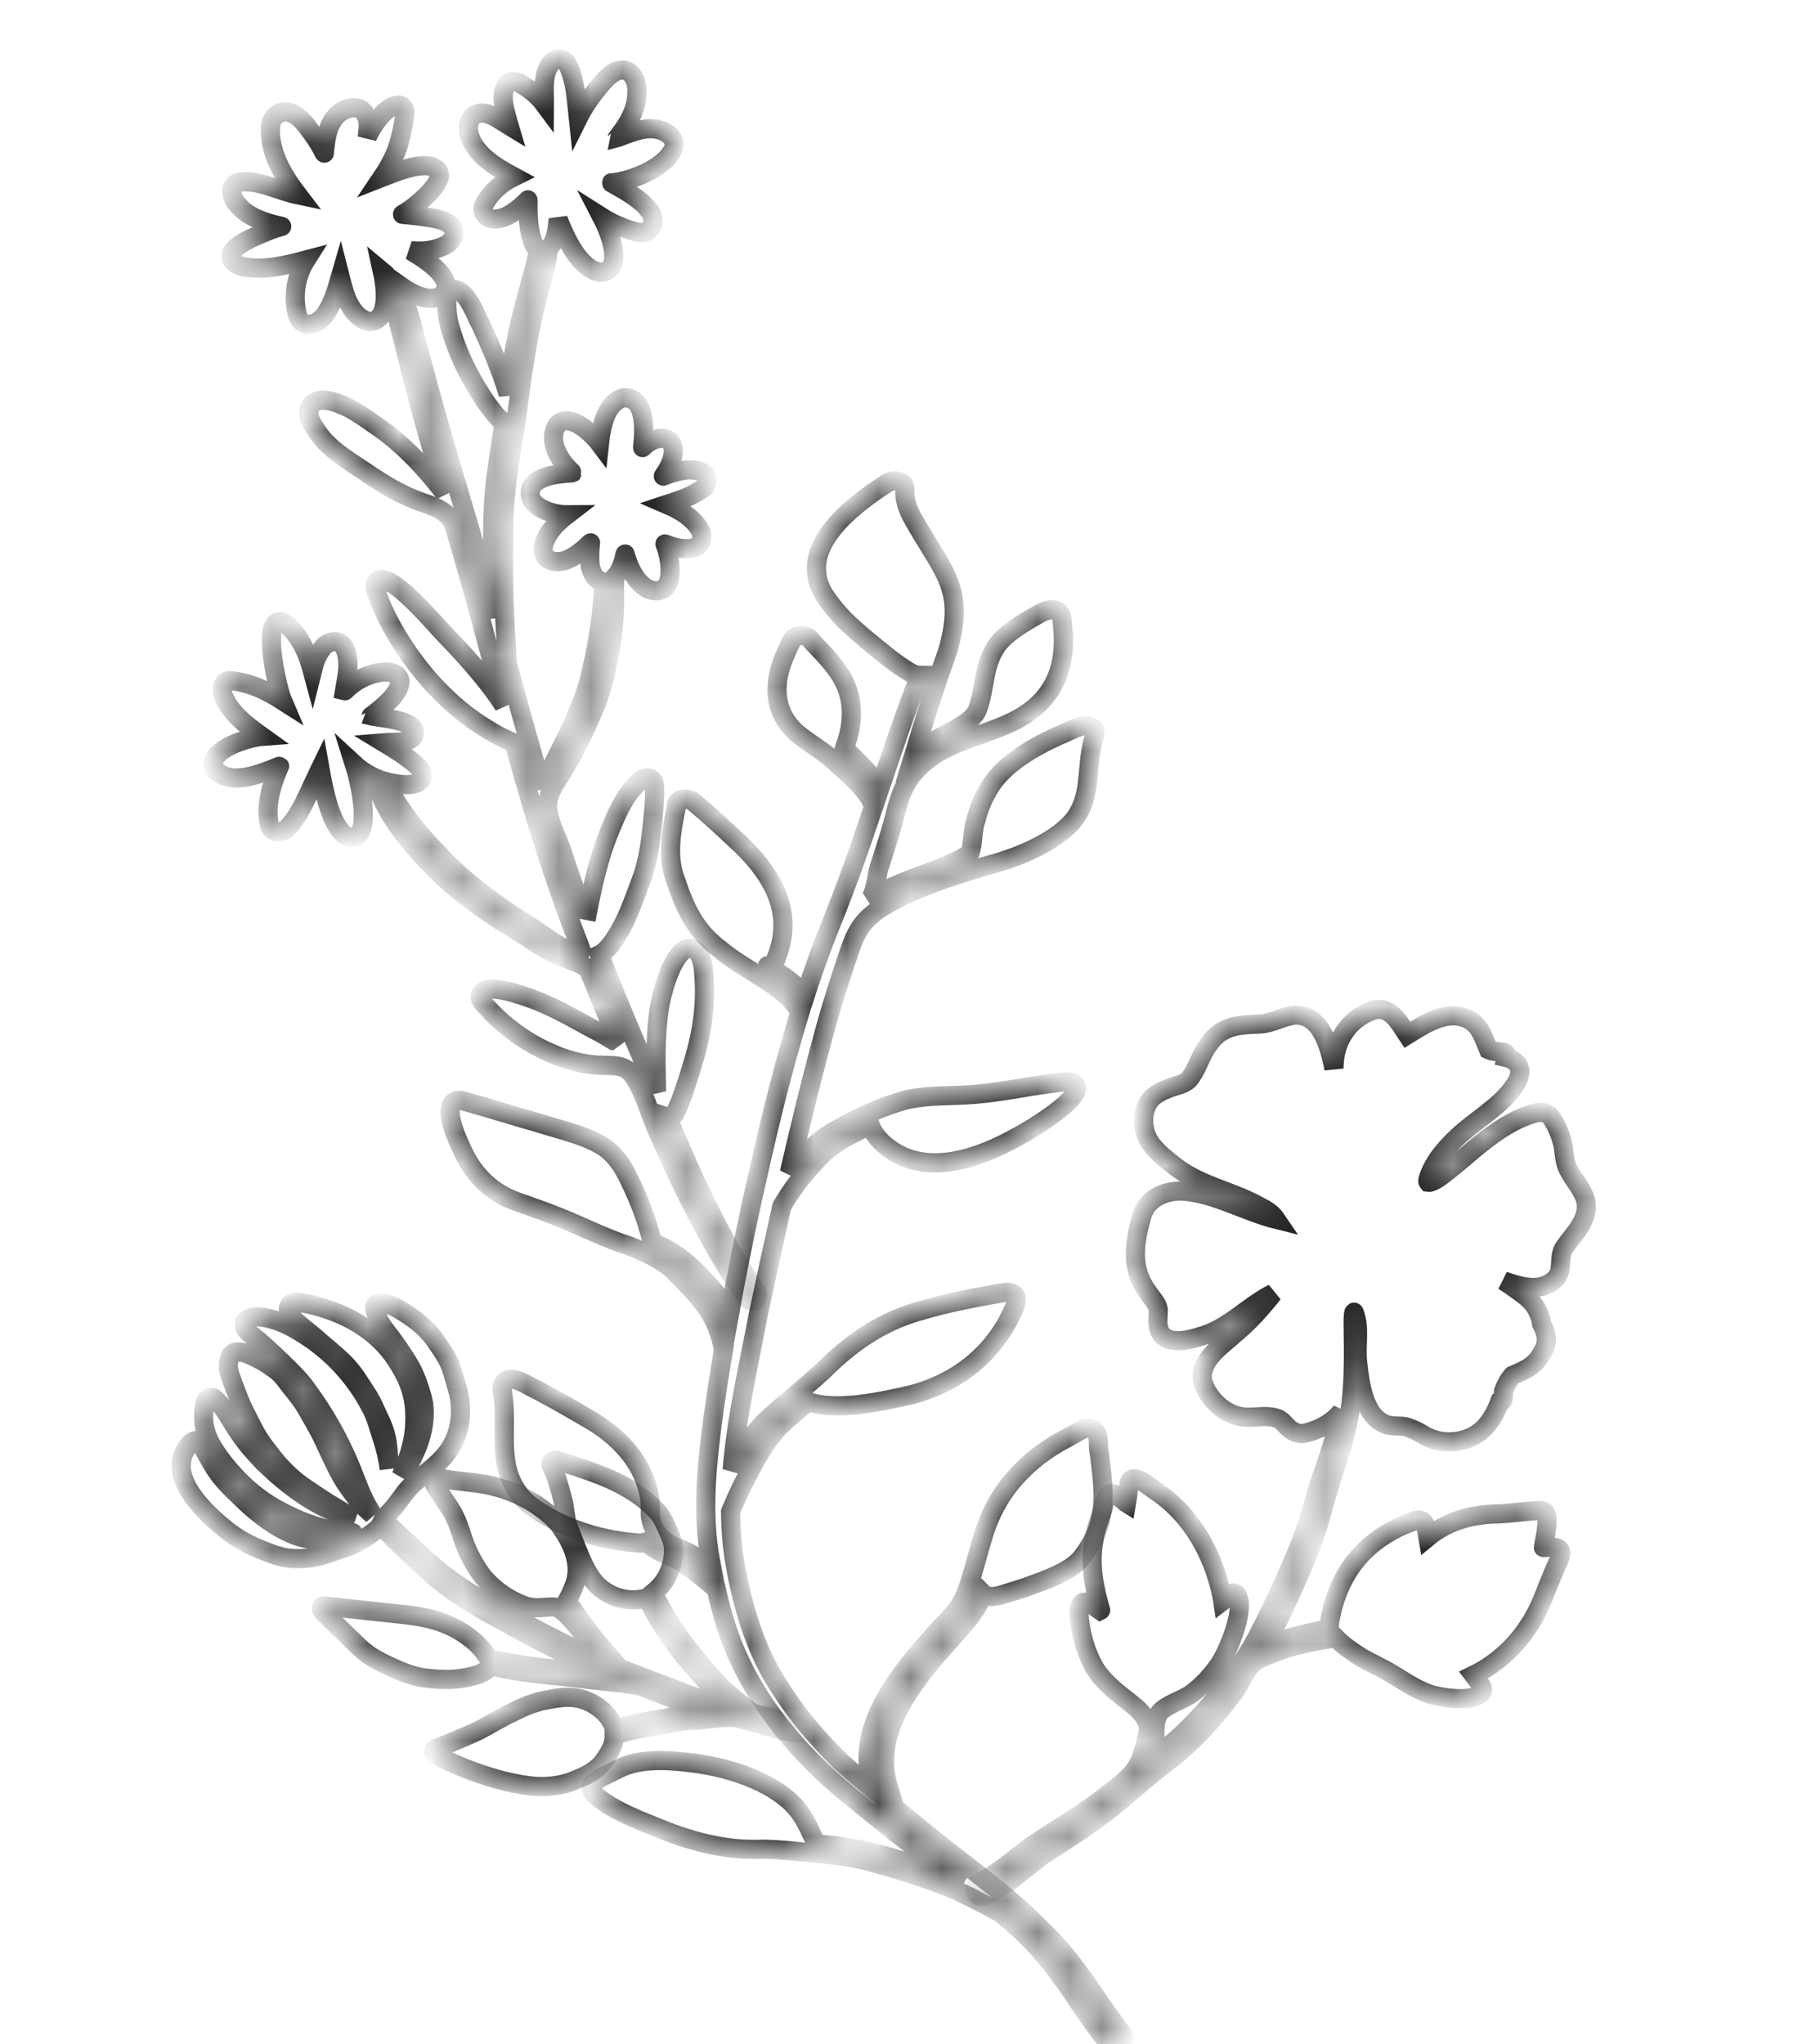
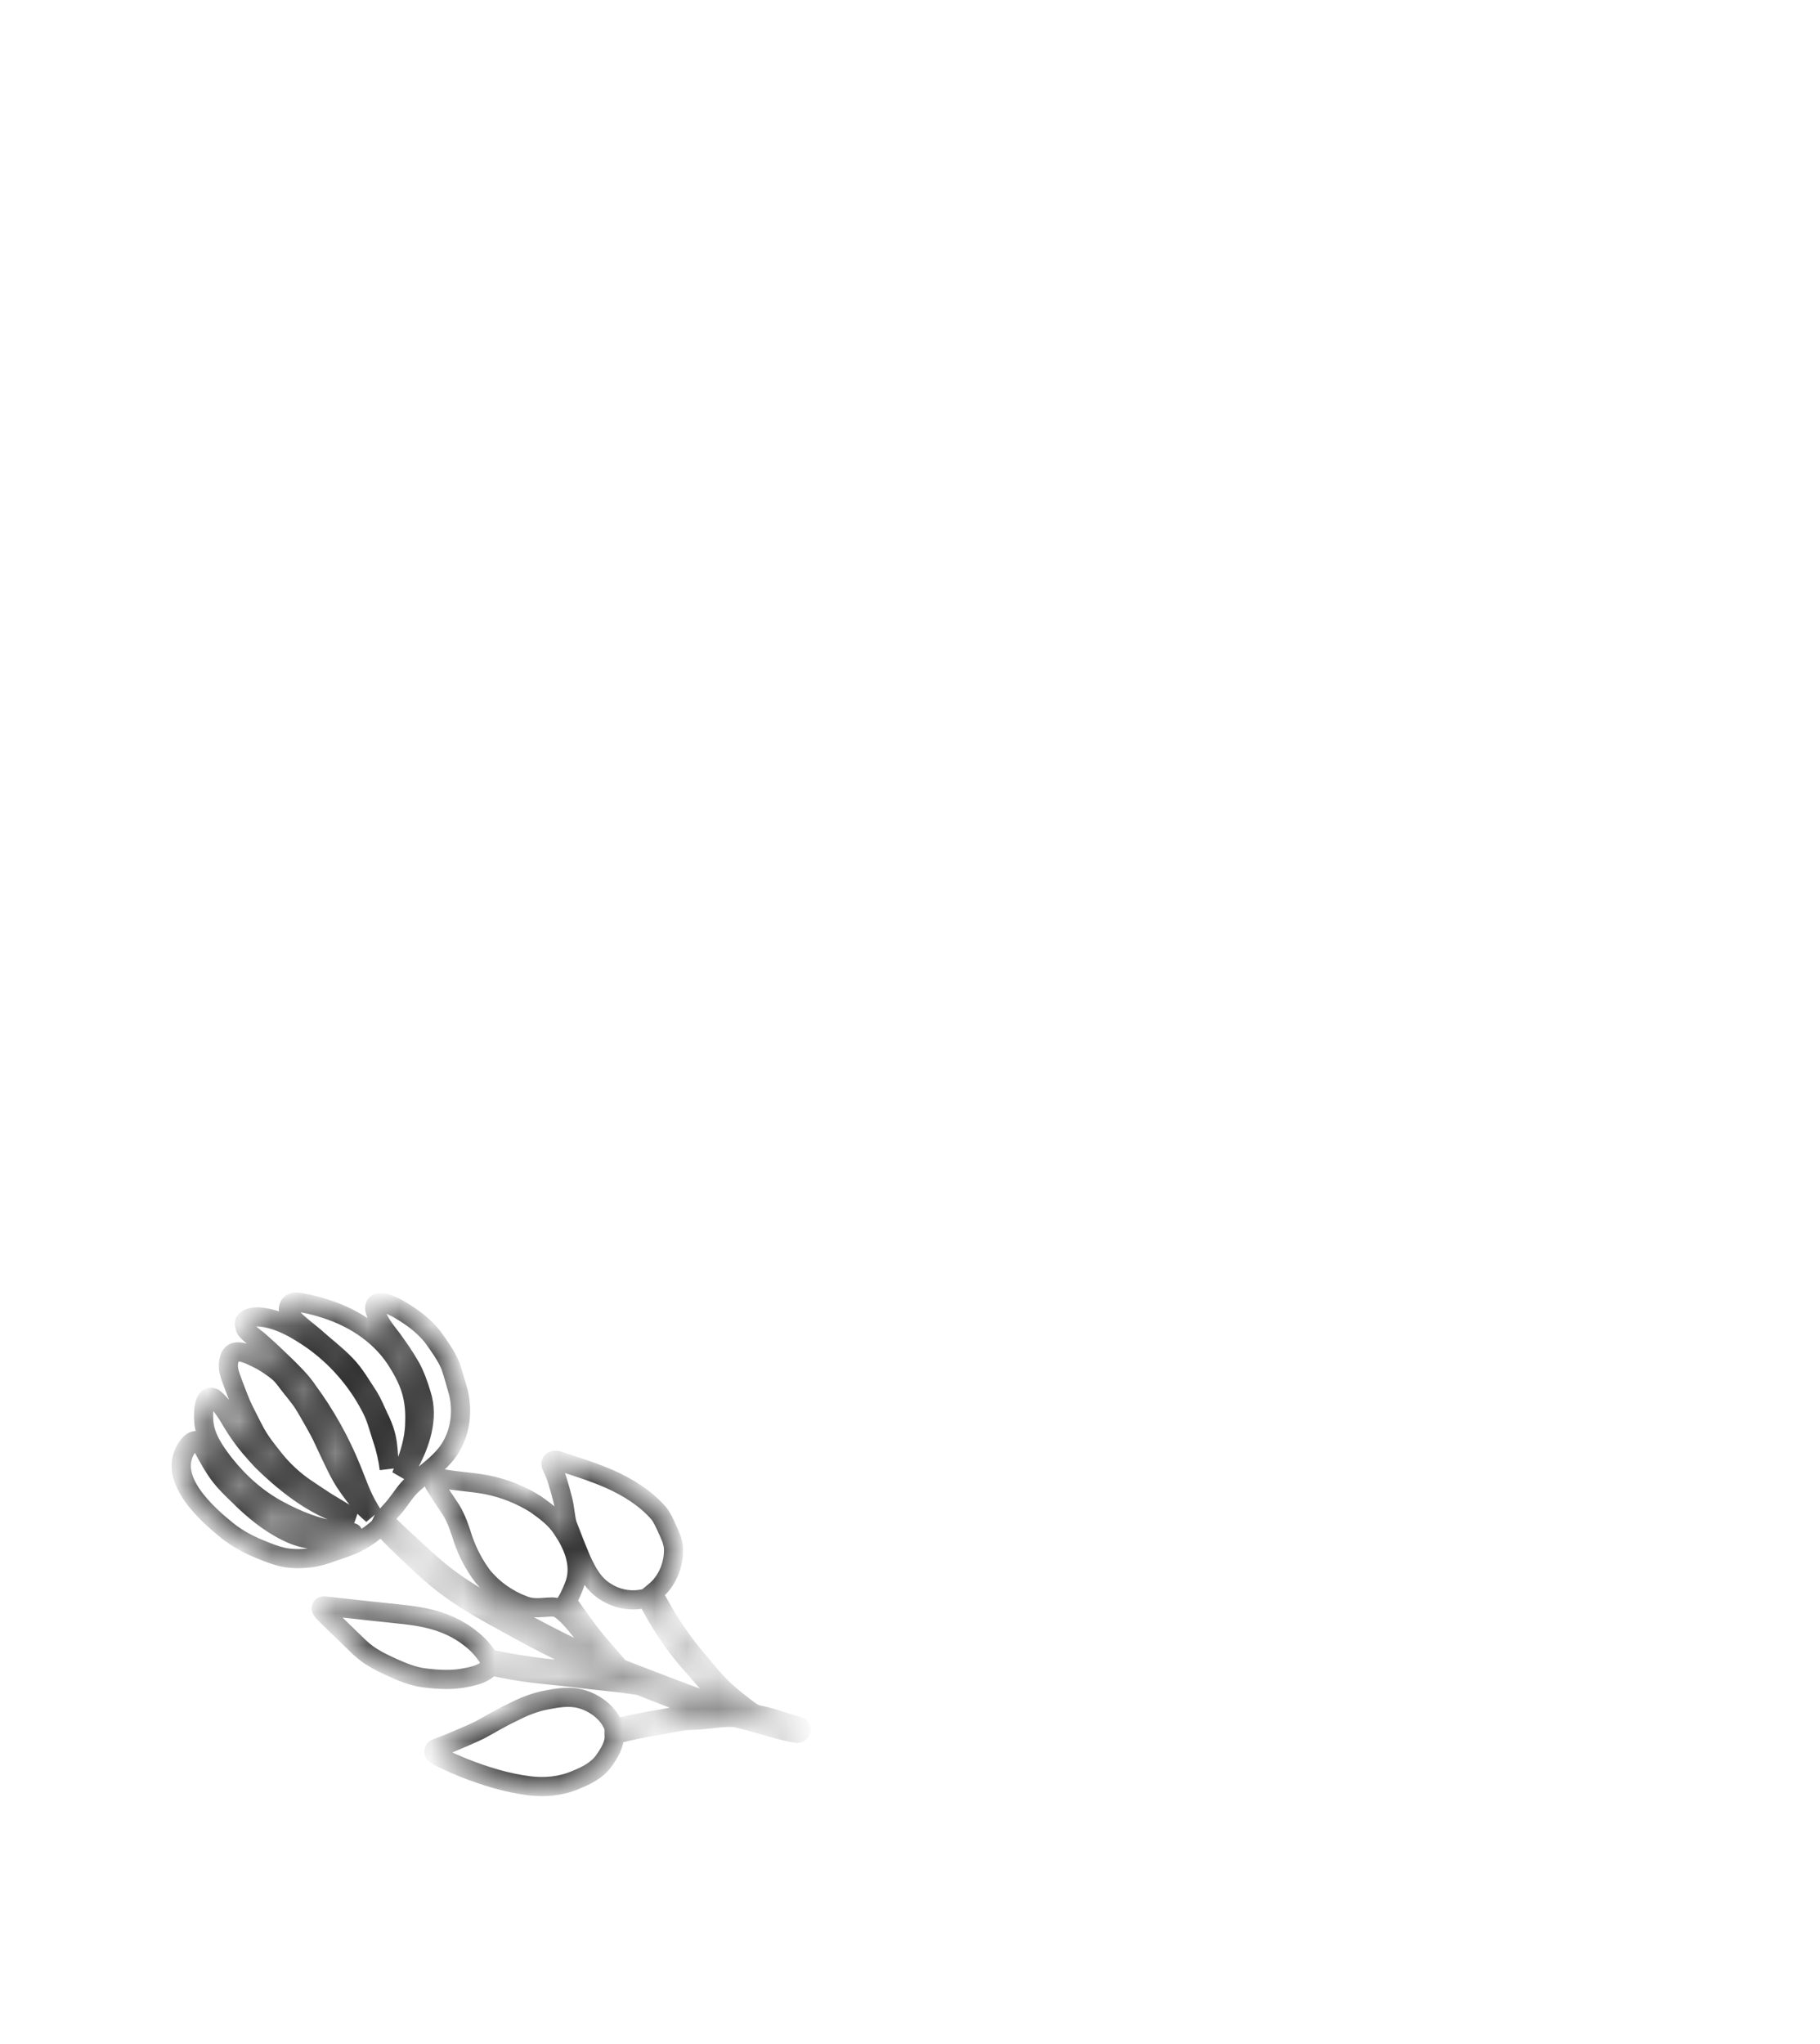
<svg xmlns="http://www.w3.org/2000/svg" width="57" height="64" viewBox="0 0 57 64" fill="none">
  <mask id="path-1-inside-1_90_553" fill="white">
-     <path d="M44.075 32.402C43.834 32.041 43.561 31.494 43.028 31.624C42.207 31.9 41.775 32.624 41.778 33.457C41.654 32.853 41.401 31.729 40.53 31.786C40.171 31.829 39.851 32.033 39.487 32.06C38.816 32.089 38.265 32.097 37.852 32.702C37.592 33.044 37.503 33.49 37.222 33.814C37.059 33.962 36.825 33.99 36.625 34.068C36.408 34.149 36.188 34.252 36.032 34.425C35.743 34.803 35.759 35.331 35.992 35.735C36.205 36.065 36.533 36.306 36.84 36.547C37.601 37.126 38.577 37.295 39.406 37.752C39.619 37.857 39.836 37.983 39.968 38.18C39.033 37.948 38.133 37.407 37.147 37.303C36.563 37.239 35.919 37.486 35.759 38.084C35.523 38.939 35.392 39.717 35.967 40.482C36.079 40.657 36.254 40.812 36.278 41.026C36.274 41.257 36.224 41.505 36.339 41.722C36.592 42.135 37.232 41.958 37.611 41.841C38.478 41.6 39.087 40.886 39.872 40.497C39.53 40.928 39.161 41.348 38.737 41.706C38.296 42.119 37.575 42.544 37.66 43.23C37.832 43.826 38.408 44.366 39.061 44.374C39.358 44.378 39.663 44.315 39.956 44.396C40.142 44.44 40.239 44.612 40.375 44.728C40.502 44.834 40.669 44.908 40.837 44.884C41.285 44.778 41.734 44.558 42.013 44.19C41.833 44.929 41.608 45.655 41.347 46.37C41.199 46.81 41.096 47.263 40.949 47.703C40.813 48.128 40.64 48.54 40.468 48.951C40.073 49.845 39.671 50.74 39.191 51.593C38.764 52.301 38.254 52.962 37.715 53.592C37.404 53.934 37.078 54.264 36.726 54.568C36.464 54.787 36.188 54.99 35.915 55.197C36.37 54.85 35.995 54.021 36.323 53.617C36.519 53.376 37.052 53.228 37.324 53.026C37.666 52.772 37.934 52.473 38.176 52.129C38.449 51.742 39.06 50.294 38.714 49.906C38.54 49.796 38.415 50.045 38.297 50.133C38.256 49.853 38.176 49.576 38.093 49.305C37.763 48.286 37.15 47.335 36.246 46.717C36.071 46.613 35.638 46.214 35.446 46.315C35.387 46.347 35.368 46.412 35.361 46.473C35.337 46.672 35.316 46.873 35.281 47.07C35.258 47.056 35.225 47.014 35.2 46.998C34.804 46.645 34.663 46.657 34.556 47.183C34.457 47.539 34.302 47.881 34.257 48.251C34.12 48.969 34.263 49.691 34.462 50.386C34.463 50.393 34.48 50.443 34.477 50.444C34.438 50.418 34.39 50.38 34.35 50.353C33.847 49.958 33.747 50.23 33.809 50.739C33.868 51.221 34.003 51.7 34.232 52.133C34.472 52.583 34.878 52.912 35.276 53.223C35.478 53.384 35.698 53.54 35.837 53.761C35.898 53.859 35.945 53.964 35.991 54.069C35.93 54.38 35.86 54.689 35.761 54.99C35.561 55.599 34.998 55.941 34.51 56.322C33.782 56.892 32.964 57.336 32.209 57.866C31.839 58.142 31.493 58.448 31.104 58.699C30.966 58.786 30.824 58.868 30.679 58.942C30.627 58.968 30.583 58.994 30.554 59.045C30.442 59.223 30.652 59.443 30.841 59.359C31.443 59.1 31.928 58.652 32.437 58.255C32.758 58.007 33.109 57.8 33.448 57.578C33.9 57.283 34.345 56.978 34.768 56.644C35.414 56.117 36.031 55.557 36.7 55.057C37.441 54.473 38.067 53.76 38.629 53.011C38.843 52.743 38.951 52.388 39.186 52.137C39.387 51.923 39.676 51.841 39.951 51.732C40.552 51.495 41.192 51.385 41.829 51.278C42.053 51.511 42.33 51.7 42.602 51.877C42.929 52.068 43.279 52.217 43.602 52.416C44.002 52.653 44.391 52.932 44.843 53.066C45.209 53.169 46.154 53.313 46.409 52.988C46.458 52.907 46.418 52.815 46.367 52.745C46.303 52.644 46.223 52.545 46.152 52.45C46.867 52.101 47.469 51.547 47.892 50.884C48.25 50.356 48.428 49.742 48.682 49.164C48.824 48.822 49.131 48.395 48.49 48.448C48.443 48.45 48.396 48.453 48.349 48.457C48.336 48.459 48.337 48.462 48.339 48.448C48.371 48.206 48.543 47.524 48.387 47.346C48.269 47.25 48.1 47.312 47.962 47.311C47.62 47.337 47.28 47.384 46.938 47.402C46.128 47.409 45.345 47.612 44.718 48.131C44.663 47.814 44.655 47.454 44.218 47.65C43.622 47.864 43.066 48.205 42.636 48.664C42.208 49.117 41.918 49.683 41.752 50.278C41.731 50.373 41.624 50.75 41.624 51.004C40.944 51.131 40.257 51.274 39.643 51.598C39.62 51.613 39.586 51.631 39.55 51.651C39.738 51.326 39.914 50.994 40.071 50.651C40.408 49.953 40.731 49.248 41.011 48.525C41.27 47.891 41.428 47.225 41.622 46.571C41.797 45.977 42.014 45.398 42.16 44.795C42.434 43.662 42.389 42.51 42.378 41.359C42.375 41.337 42.392 41.022 42.413 41.097C42.608 41.593 42.456 42.139 42.52 42.656C42.587 43.298 42.718 44.399 43.453 44.614C43.642 44.675 43.846 44.632 44.038 44.676C44.212 44.728 44.376 44.809 44.533 44.899C45.196 45.334 46.173 45.189 46.627 44.538C46.771 44.35 46.877 44.136 46.96 43.916C46.976 43.913 46.992 43.909 47.007 43.9C47.065 43.866 47.08 43.799 47.081 43.736C47.086 43.675 47.089 43.612 47.093 43.55C47.162 43.368 47.246 43.198 47.378 43.061C47.791 42.891 48.113 42.748 48.325 42.303C48.496 42.027 48.433 41.727 48.285 41.46C48.243 41.181 48.123 40.915 47.904 40.699C47.724 40.529 47.513 40.395 47.313 40.248C47.241 40.199 47.164 40.154 47.091 40.106C47.675 40.315 48.331 40.485 48.76 39.988C48.954 39.716 48.807 39.35 48.985 39.07C49.286 38.626 49.785 38.195 49.664 37.603C49.58 37.26 49.32 36.994 49.156 36.687C48.996 36.436 49.002 36.14 48.953 35.859C48.883 35.559 48.768 35.261 48.59 35.005C48.413 34.72 48.05 34.847 47.796 34.944C47.195 35.17 46.679 35.563 46.187 35.962C45.934 36.177 45.682 36.395 45.423 36.602C45.247 36.737 45.079 36.889 44.876 36.985C44.831 37.003 44.78 37.026 44.732 37.02C44.723 37.009 44.716 36.995 44.716 36.981C44.726 36.888 44.763 36.799 44.799 36.713C44.979 36.29 45.293 35.939 45.624 35.621C46.151 35.118 46.813 34.753 47.283 34.194C47.447 33.988 47.64 33.743 47.592 33.465C47.545 33.28 47.372 33.159 47.187 33.115C47.206 33.051 47.175 32.972 47.1 32.951C46.942 32.925 46.766 32.932 46.618 32.866C46.476 32.537 46.373 32.142 46.038 31.943C45.369 31.566 44.637 32.051 44.075 32.402Z" />
-   </mask>
+     </mask>
  <path d="M44.075 32.402C43.834 32.041 43.561 31.494 43.028 31.624C42.207 31.9 41.775 32.624 41.778 33.457C41.654 32.853 41.401 31.729 40.53 31.786C40.171 31.829 39.851 32.033 39.487 32.06C38.816 32.089 38.265 32.097 37.852 32.702C37.592 33.044 37.503 33.49 37.222 33.814C37.059 33.962 36.825 33.99 36.625 34.068C36.408 34.149 36.188 34.252 36.032 34.425C35.743 34.803 35.759 35.331 35.992 35.735C36.205 36.065 36.533 36.306 36.84 36.547C37.601 37.126 38.577 37.295 39.406 37.752C39.619 37.857 39.836 37.983 39.968 38.18C39.033 37.948 38.133 37.407 37.147 37.303C36.563 37.239 35.919 37.486 35.759 38.084C35.523 38.939 35.392 39.717 35.967 40.482C36.079 40.657 36.254 40.812 36.278 41.026C36.274 41.257 36.224 41.505 36.339 41.722C36.592 42.135 37.232 41.958 37.611 41.841C38.478 41.6 39.087 40.886 39.872 40.497C39.53 40.928 39.161 41.348 38.737 41.706C38.296 42.119 37.575 42.544 37.66 43.23C37.832 43.826 38.408 44.366 39.061 44.374C39.358 44.378 39.663 44.315 39.956 44.396C40.142 44.44 40.239 44.612 40.375 44.728C40.502 44.834 40.669 44.908 40.837 44.884C41.285 44.778 41.734 44.558 42.013 44.19C41.833 44.929 41.608 45.655 41.347 46.37C41.199 46.81 41.096 47.263 40.949 47.703C40.813 48.128 40.64 48.54 40.468 48.951C40.073 49.845 39.671 50.74 39.191 51.593C38.764 52.301 38.254 52.962 37.715 53.592C37.404 53.934 37.078 54.264 36.726 54.568C36.464 54.787 36.188 54.99 35.915 55.197C36.37 54.85 35.995 54.021 36.323 53.617C36.519 53.376 37.052 53.228 37.324 53.026C37.666 52.772 37.934 52.473 38.176 52.129C38.449 51.742 39.06 50.294 38.714 49.906C38.54 49.796 38.415 50.045 38.297 50.133C38.256 49.853 38.176 49.576 38.093 49.305C37.763 48.286 37.15 47.335 36.246 46.717C36.071 46.613 35.638 46.214 35.446 46.315C35.387 46.347 35.368 46.412 35.361 46.473C35.337 46.672 35.316 46.873 35.281 47.07C35.258 47.056 35.225 47.014 35.2 46.998C34.804 46.645 34.663 46.657 34.556 47.183C34.457 47.539 34.302 47.881 34.257 48.251C34.12 48.969 34.263 49.691 34.462 50.386C34.463 50.393 34.48 50.443 34.477 50.444C34.438 50.418 34.39 50.38 34.35 50.353C33.847 49.958 33.747 50.23 33.809 50.739C33.868 51.221 34.003 51.7 34.232 52.133C34.472 52.583 34.878 52.912 35.276 53.223C35.478 53.384 35.698 53.54 35.837 53.761C35.898 53.859 35.945 53.964 35.991 54.069C35.93 54.38 35.86 54.689 35.761 54.99C35.561 55.599 34.998 55.941 34.51 56.322C33.782 56.892 32.964 57.336 32.209 57.866C31.839 58.142 31.493 58.448 31.104 58.699C30.966 58.786 30.824 58.868 30.679 58.942C30.627 58.968 30.583 58.994 30.554 59.045C30.442 59.223 30.652 59.443 30.841 59.359C31.443 59.1 31.928 58.652 32.437 58.255C32.758 58.007 33.109 57.8 33.448 57.578C33.9 57.283 34.345 56.978 34.768 56.644C35.414 56.117 36.031 55.557 36.7 55.057C37.441 54.473 38.067 53.76 38.629 53.011C38.843 52.743 38.951 52.388 39.186 52.137C39.387 51.923 39.676 51.841 39.951 51.732C40.552 51.495 41.192 51.385 41.829 51.278C42.053 51.511 42.33 51.7 42.602 51.877C42.929 52.068 43.279 52.217 43.602 52.416C44.002 52.653 44.391 52.932 44.843 53.066C45.209 53.169 46.154 53.313 46.409 52.988C46.458 52.907 46.418 52.815 46.367 52.745C46.303 52.644 46.223 52.545 46.152 52.45C46.867 52.101 47.469 51.547 47.892 50.884C48.25 50.356 48.428 49.742 48.682 49.164C48.824 48.822 49.131 48.395 48.49 48.448C48.443 48.45 48.396 48.453 48.349 48.457C48.336 48.459 48.337 48.462 48.339 48.448C48.371 48.206 48.543 47.524 48.387 47.346C48.269 47.25 48.1 47.312 47.962 47.311C47.62 47.337 47.28 47.384 46.938 47.402C46.128 47.409 45.345 47.612 44.718 48.131C44.663 47.814 44.655 47.454 44.218 47.65C43.622 47.864 43.066 48.205 42.636 48.664C42.208 49.117 41.918 49.683 41.752 50.278C41.731 50.373 41.624 50.75 41.624 51.004C40.944 51.131 40.257 51.274 39.643 51.598C39.62 51.613 39.586 51.631 39.55 51.651C39.738 51.326 39.914 50.994 40.071 50.651C40.408 49.953 40.731 49.248 41.011 48.525C41.27 47.891 41.428 47.225 41.622 46.571C41.797 45.977 42.014 45.398 42.16 44.795C42.434 43.662 42.389 42.51 42.378 41.359C42.375 41.337 42.392 41.022 42.413 41.097C42.608 41.593 42.456 42.139 42.52 42.656C42.587 43.298 42.718 44.399 43.453 44.614C43.642 44.675 43.846 44.632 44.038 44.676C44.212 44.728 44.376 44.809 44.533 44.899C45.196 45.334 46.173 45.189 46.627 44.538C46.771 44.35 46.877 44.136 46.96 43.916C46.976 43.913 46.992 43.909 47.007 43.9C47.065 43.866 47.08 43.799 47.081 43.736C47.086 43.675 47.089 43.612 47.093 43.55C47.162 43.368 47.246 43.198 47.378 43.061C47.791 42.891 48.113 42.748 48.325 42.303C48.496 42.027 48.433 41.727 48.285 41.46C48.243 41.181 48.123 40.915 47.904 40.699C47.724 40.529 47.513 40.395 47.313 40.248C47.241 40.199 47.164 40.154 47.091 40.106C47.675 40.315 48.331 40.485 48.76 39.988C48.954 39.716 48.807 39.35 48.985 39.07C49.286 38.626 49.785 38.195 49.664 37.603C49.58 37.26 49.32 36.994 49.156 36.687C48.996 36.436 49.002 36.14 48.953 35.859C48.883 35.559 48.768 35.261 48.59 35.005C48.413 34.72 48.05 34.847 47.796 34.944C47.195 35.17 46.679 35.563 46.187 35.962C45.934 36.177 45.682 36.395 45.423 36.602C45.247 36.737 45.079 36.889 44.876 36.985C44.831 37.003 44.78 37.026 44.732 37.02C44.723 37.009 44.716 36.995 44.716 36.981C44.726 36.888 44.763 36.799 44.799 36.713C44.979 36.29 45.293 35.939 45.624 35.621C46.151 35.118 46.813 34.753 47.283 34.194C47.447 33.988 47.64 33.743 47.592 33.465C47.545 33.28 47.372 33.159 47.187 33.115C47.206 33.051 47.175 32.972 47.1 32.951C46.942 32.925 46.766 32.932 46.618 32.866C46.476 32.537 46.373 32.142 46.038 31.943C45.369 31.566 44.637 32.051 44.075 32.402Z" stroke="#252525" stroke-width="0.6" mask="url(#path-1-inside-1_90_553)" />
  <mask id="path-2-inside-2_90_553" fill="white">
-     <path d="M34.548 62.855C33.962 61.992 33.382 61.122 32.547 60.346C31.498 59.266 30.132 58.343 28.922 57.341C28.624 57.094 28.323 56.848 28.023 56.601C28.02 56.595 28.022 56.588 28.019 56.581C27.971 56.417 27.914 56.255 27.87 56.091C27.273 54.452 28.352 52.94 29.584 51.545C30.053 51.017 30.589 50.499 30.787 49.896C30.95 50.061 31.268 49.972 31.484 49.901C31.717 49.835 31.943 49.76 32.168 49.684C32.791 49.456 33.478 49.219 33.849 48.807C34.168 48.397 34.403 47.956 34.483 47.499C34.624 46.828 34.502 46.151 34.427 45.48C34.352 45.273 34.522 44.749 34.082 44.72C33.965 44.712 33.877 44.768 33.794 44.813C33.658 44.887 33.525 44.963 33.391 45.038C32.093 45.718 31.288 46.708 30.91 47.748C30.753 48.169 30.651 48.599 30.526 49.025C30.37 49.554 30.256 50.106 29.822 50.577C28.348 52.148 26.738 53.938 27.303 55.844C27.322 55.915 27.348 55.985 27.37 56.055C27.023 55.765 26.676 55.474 26.347 55.175C25.376 54.228 24.574 53.203 24.007 52.126C23.538 51.199 23.27 50.238 23.078 49.272C22.945 48.628 22.889 47.982 22.881 47.336C22.992 47.063 23.111 46.791 23.245 46.522C23.564 45.891 23.88 45.248 24.406 44.674C24.685 44.401 25 44.143 25.314 43.886C26.211 44.207 27.639 43.874 28.548 43.669C30.17 43.242 31.166 42.219 31.661 41.173C31.791 40.929 32.074 40.346 31.344 40.487C30.509 40.635 29.675 40.79 28.888 41.024C27.521 41.389 26.568 42.137 25.779 42.918C25.187 43.47 24.512 43.983 23.928 44.539C23.481 44.999 23.186 45.51 22.93 46.026C23.066 44.379 23.451 42.733 23.76 41.102C23.997 39.99 24.238 38.879 24.486 37.769C24.775 37.276 25.127 36.798 25.558 36.35C25.827 36.038 26.188 35.763 26.622 35.541C26.829 35.436 27.04 35.329 27.252 35.231C27.354 35.492 27.546 35.737 27.822 35.94C29.041 36.87 30.718 36.236 31.859 35.594C32.311 35.357 33.988 34.338 33.679 33.962C33.537 33.826 33.263 33.881 33.057 33.906C32.809 33.937 32.563 33.972 32.318 34.012C31.642 34.121 30.964 34.245 30.267 34.283C29.549 34.323 28.802 34.291 28.139 34.507C27.361 34.749 26.676 35.101 26.034 35.471C25.47 35.822 25.072 36.265 24.721 36.719C25.081 35.153 25.463 33.59 25.894 32.031C26.118 31.252 26.364 30.476 26.632 29.702C26.858 29.051 27.117 28.662 27.949 28.22C28.958 27.684 30.032 27.358 31.198 27.023C32.154 26.75 33.251 26.218 33.689 25.589C34.136 24.945 34.043 24.217 34.166 23.53C34.189 23.353 34.245 23.179 34.279 23.003C34.298 22.919 34.298 22.824 34.192 22.763C33.938 22.601 33.431 22.936 33.179 23.022C32.326 23.408 31.533 23.889 31.091 24.509C30.829 24.883 30.662 25.283 30.561 25.688C30.446 26.03 30.49 26.389 30.372 26.726C29.576 27.239 28.453 27.467 27.614 27.944C27.55 27.985 27.377 28.086 27.182 28.21C27.417 28.06 27.456 27.4 27.527 27.183C27.648 26.811 27.765 26.44 27.88 26.068C28.171 25.129 28.147 24.42 29.198 23.682C30.003 23.116 31.245 22.931 32.083 22.39C33.331 21.585 33.401 20.354 33.243 19.284C33.107 18.94 32.702 19.119 32.438 19.282C31.973 19.547 31.506 19.831 31.231 20.196C30.789 20.824 30.863 21.543 30.62 22.206C30.487 22.552 30.026 22.78 29.62 22.995C29.265 23.185 28.905 23.383 28.623 23.62C28.948 22.549 29.283 21.48 29.669 20.418C30.27 18.385 29.526 17.934 28.542 16.151C28.429 15.921 28.342 15.686 28.341 15.443C28.338 15.337 28.365 15.199 28.242 15.114C28.115 15.033 27.904 15.043 27.781 15.126C26.213 16.135 24.838 17.47 26.007 18.895C26.453 19.507 27.136 20.025 27.781 20.551C27.965 20.696 28.157 20.837 28.362 20.969C28.485 21.044 28.627 21.145 28.808 21.146C28.352 22.314 27.956 23.491 27.561 24.668C27.325 24.274 26.775 23.763 26.645 23.627C26.581 23.569 26.514 23.512 26.444 23.456C26.431 23.437 26.466 23.39 26.471 23.358C26.709 22.706 26.756 22.009 26.445 21.364C26.241 20.932 25.872 20.547 25.506 20.167C25.434 20.095 25.388 20.011 25.295 19.948C25.191 19.884 25.005 19.878 24.9 19.946C24.741 20.088 24.699 20.272 24.619 20.437C24.237 21.265 24.143 22.245 24.976 22.974C25.323 23.255 25.742 23.495 26.076 23.784C26.508 24.178 26.983 24.573 27.26 25.024C27.265 25.08 27.317 25.126 27.399 25.143C26.974 26.407 26.542 27.67 26.03 28.92C25.73 29.666 25.463 30.416 25.218 31.169C24.92 30.819 24.491 30.514 24.043 30.242C24.022 30.231 24.081 30.24 24.09 30.232C24.239 30.206 24.283 30.107 24.302 30.019C24.836 28.726 24.358 27.569 23.233 26.472C22.76 26.029 22.289 25.585 21.781 25.159C21.561 24.925 21.133 25.002 21.179 25.28C21.025 26.052 20.87 26.838 21.176 27.605C21.431 28.359 21.748 29.134 22.553 29.728C23.34 30.404 24.633 30.874 25.052 31.703C24.425 33.733 23.954 35.782 23.504 37.831C23.262 38.945 23.04 40.061 22.84 41.178C22.652 40.778 22.368 40.397 22.019 40.044C21.654 39.639 21.221 39.26 20.629 38.983C20.57 38.946 20.468 38.929 20.437 38.878C20.34 38.62 20.29 38.355 20.194 38.096C20.05 37.672 19.867 37.254 19.66 36.841C19.498 36.516 19.295 36.189 18.941 35.93C18.397 35.568 17.625 35.398 16.936 35.181C16.108 34.943 15.286 34.688 14.458 34.456C13.675 34.385 14.383 35.8 14.506 36.068C14.792 36.669 15.274 37.285 16.142 37.61C16.606 37.773 17.072 37.936 17.521 38.117C18.25 38.407 18.917 38.757 19.686 39.005C20.247 39.219 20.8 39.479 21.145 39.843C21.632 40.337 22.14 40.835 22.391 41.403C22.5 41.634 22.579 41.872 22.627 42.111C22.625 42.147 22.64 42.179 22.666 42.207C22.549 42.915 22.437 43.623 22.339 44.332C22.148 45.756 21.993 47.19 22.207 48.617C22.236 48.786 22.27 48.954 22.302 49.123C22.007 48.877 21.682 48.646 21.27 48.483C20.628 48.257 20.353 47.788 20.367 47.334C20.397 46.223 19.692 45.127 18.381 44.4C17.875 44.099 17.358 43.805 16.826 43.523C16.583 43.414 16.372 43.255 16.091 43.189C15.593 43.161 15.741 43.553 15.758 43.756C15.921 44.948 15.404 46.376 16.853 47.31C17.712 47.871 18.896 48.266 20.116 48.317C20.15 48.31 20.182 48.298 20.209 48.283C20.246 48.262 20.227 48.258 20.258 48.288C20.543 48.614 21.117 48.741 21.494 49.007C21.827 49.243 22.125 49.498 22.431 49.748C22.601 50.514 22.82 51.276 23.178 52.015C23.93 53.625 25.208 55.13 26.864 56.426C27.642 57.06 28.428 57.691 29.249 58.303C29.548 58.523 29.85 58.743 30.149 58.964C29.915 58.861 29.675 58.763 29.421 58.679C28.232 58.226 26.963 57.816 25.57 57.739C25.394 57.393 25.265 57.028 25.01 56.699C24.376 55.877 23.021 55.364 21.66 55.195C20.91 55.104 20.056 55.049 19.411 55.365C18.739 55.72 18.089 55.857 18.891 56.403C19.352 56.719 19.924 56.961 20.496 57.187C21.507 57.61 22.64 57.954 23.873 57.901C24.394 57.904 24.908 57.964 25.421 58.019C26.099 58.077 26.78 58.147 27.405 58.337C28.31 58.582 29.192 58.872 30.013 59.22C30.465 59.432 30.897 59.661 31.328 59.891C31.436 59.983 31.546 60.074 31.649 60.169C32.587 60.951 33.23 61.848 33.824 62.755C34.06 63.098 34.298 63.442 34.561 63.777C34.624 63.875 34.708 63.99 34.892 63.998C35.063 64.008 35.221 63.909 35.209 63.799C35.203 63.739 35.149 63.683 35.11 63.63C34.924 63.371 34.728 63.115 34.548 62.855Z" />
-   </mask>
+     </mask>
  <path d="M34.548 62.855C33.962 61.992 33.382 61.122 32.547 60.346C31.498 59.266 30.132 58.343 28.922 57.341C28.624 57.094 28.323 56.848 28.023 56.601C28.02 56.595 28.022 56.588 28.019 56.581C27.971 56.417 27.914 56.255 27.87 56.091C27.273 54.452 28.352 52.94 29.584 51.545C30.053 51.017 30.589 50.499 30.787 49.896C30.95 50.061 31.268 49.972 31.484 49.901C31.717 49.835 31.943 49.76 32.168 49.684C32.791 49.456 33.478 49.219 33.849 48.807C34.168 48.397 34.403 47.956 34.483 47.499C34.624 46.828 34.502 46.151 34.427 45.48C34.352 45.273 34.522 44.749 34.082 44.72C33.965 44.712 33.877 44.768 33.794 44.813C33.658 44.887 33.525 44.963 33.391 45.038C32.093 45.718 31.288 46.708 30.91 47.748C30.753 48.169 30.651 48.599 30.526 49.025C30.37 49.554 30.256 50.106 29.822 50.577C28.348 52.148 26.738 53.938 27.303 55.844C27.322 55.915 27.348 55.985 27.37 56.055C27.023 55.765 26.676 55.474 26.347 55.175C25.376 54.228 24.574 53.203 24.007 52.126C23.538 51.199 23.27 50.238 23.078 49.272C22.945 48.628 22.889 47.982 22.881 47.336C22.992 47.063 23.111 46.791 23.245 46.522C23.564 45.891 23.88 45.248 24.406 44.674C24.685 44.401 25 44.143 25.314 43.886C26.211 44.207 27.639 43.874 28.548 43.669C30.17 43.242 31.166 42.219 31.661 41.173C31.791 40.929 32.074 40.346 31.344 40.487C30.509 40.635 29.675 40.79 28.888 41.024C27.521 41.389 26.568 42.137 25.779 42.918C25.187 43.47 24.512 43.983 23.928 44.539C23.481 44.999 23.186 45.51 22.93 46.026C23.066 44.379 23.451 42.733 23.76 41.102C23.997 39.99 24.238 38.879 24.486 37.769C24.775 37.276 25.127 36.798 25.558 36.35C25.827 36.038 26.188 35.763 26.622 35.541C26.829 35.436 27.04 35.329 27.252 35.231C27.354 35.492 27.546 35.737 27.822 35.94C29.041 36.87 30.718 36.236 31.859 35.594C32.311 35.357 33.988 34.338 33.679 33.962C33.537 33.826 33.263 33.881 33.057 33.906C32.809 33.937 32.563 33.972 32.318 34.012C31.642 34.121 30.964 34.245 30.267 34.283C29.549 34.323 28.802 34.291 28.139 34.507C27.361 34.749 26.676 35.101 26.034 35.471C25.47 35.822 25.072 36.265 24.721 36.719C25.081 35.153 25.463 33.59 25.894 32.031C26.118 31.252 26.364 30.476 26.632 29.702C26.858 29.051 27.117 28.662 27.949 28.22C28.958 27.684 30.032 27.358 31.198 27.023C32.154 26.75 33.251 26.218 33.689 25.589C34.136 24.945 34.043 24.217 34.166 23.53C34.189 23.353 34.245 23.179 34.279 23.003C34.298 22.919 34.298 22.824 34.192 22.763C33.938 22.601 33.431 22.936 33.179 23.022C32.326 23.408 31.533 23.889 31.091 24.509C30.829 24.883 30.662 25.283 30.561 25.688C30.446 26.03 30.49 26.389 30.372 26.726C29.576 27.239 28.453 27.467 27.614 27.944C27.55 27.985 27.377 28.086 27.182 28.21C27.417 28.06 27.456 27.4 27.527 27.183C27.648 26.811 27.765 26.44 27.88 26.068C28.171 25.129 28.147 24.42 29.198 23.682C30.003 23.116 31.245 22.931 32.083 22.39C33.331 21.585 33.401 20.354 33.243 19.284C33.107 18.94 32.702 19.119 32.438 19.282C31.973 19.547 31.506 19.831 31.231 20.196C30.789 20.824 30.863 21.543 30.62 22.206C30.487 22.552 30.026 22.78 29.62 22.995C29.265 23.185 28.905 23.383 28.623 23.62C28.948 22.549 29.283 21.48 29.669 20.418C30.27 18.385 29.526 17.934 28.542 16.151C28.429 15.921 28.342 15.686 28.341 15.443C28.338 15.337 28.365 15.199 28.242 15.114C28.115 15.033 27.904 15.043 27.781 15.126C26.213 16.135 24.838 17.47 26.007 18.895C26.453 19.507 27.136 20.025 27.781 20.551C27.965 20.696 28.157 20.837 28.362 20.969C28.485 21.044 28.627 21.145 28.808 21.146C28.352 22.314 27.956 23.491 27.561 24.668C27.325 24.274 26.775 23.763 26.645 23.627C26.581 23.569 26.514 23.512 26.444 23.456C26.431 23.437 26.466 23.39 26.471 23.358C26.709 22.706 26.756 22.009 26.445 21.364C26.241 20.932 25.872 20.547 25.506 20.167C25.434 20.095 25.388 20.011 25.295 19.948C25.191 19.884 25.005 19.878 24.9 19.946C24.741 20.088 24.699 20.272 24.619 20.437C24.237 21.265 24.143 22.245 24.976 22.974C25.323 23.255 25.742 23.495 26.076 23.784C26.508 24.178 26.983 24.573 27.26 25.024C27.265 25.08 27.317 25.126 27.399 25.143C26.974 26.407 26.542 27.67 26.03 28.92C25.73 29.666 25.463 30.416 25.218 31.169C24.92 30.819 24.491 30.514 24.043 30.242C24.022 30.231 24.081 30.24 24.09 30.232C24.239 30.206 24.283 30.107 24.302 30.019C24.836 28.726 24.358 27.569 23.233 26.472C22.76 26.029 22.289 25.585 21.781 25.159C21.561 24.925 21.133 25.002 21.179 25.28C21.025 26.052 20.87 26.838 21.176 27.605C21.431 28.359 21.748 29.134 22.553 29.728C23.34 30.404 24.633 30.874 25.052 31.703C24.425 33.733 23.954 35.782 23.504 37.831C23.262 38.945 23.04 40.061 22.84 41.178C22.652 40.778 22.368 40.397 22.019 40.044C21.654 39.639 21.221 39.26 20.629 38.983C20.57 38.946 20.468 38.929 20.437 38.878C20.34 38.62 20.29 38.355 20.194 38.096C20.05 37.672 19.867 37.254 19.66 36.841C19.498 36.516 19.295 36.189 18.941 35.93C18.397 35.568 17.625 35.398 16.936 35.181C16.108 34.943 15.286 34.688 14.458 34.456C13.675 34.385 14.383 35.8 14.506 36.068C14.792 36.669 15.274 37.285 16.142 37.61C16.606 37.773 17.072 37.936 17.521 38.117C18.25 38.407 18.917 38.757 19.686 39.005C20.247 39.219 20.8 39.479 21.145 39.843C21.632 40.337 22.14 40.835 22.391 41.403C22.5 41.634 22.579 41.872 22.627 42.111C22.625 42.147 22.64 42.179 22.666 42.207C22.549 42.915 22.437 43.623 22.339 44.332C22.148 45.756 21.993 47.19 22.207 48.617C22.236 48.786 22.27 48.954 22.302 49.123C22.007 48.877 21.682 48.646 21.27 48.483C20.628 48.257 20.353 47.788 20.367 47.334C20.397 46.223 19.692 45.127 18.381 44.4C17.875 44.099 17.358 43.805 16.826 43.523C16.583 43.414 16.372 43.255 16.091 43.189C15.593 43.161 15.741 43.553 15.758 43.756C15.921 44.948 15.404 46.376 16.853 47.31C17.712 47.871 18.896 48.266 20.116 48.317C20.15 48.31 20.182 48.298 20.209 48.283C20.246 48.262 20.227 48.258 20.258 48.288C20.543 48.614 21.117 48.741 21.494 49.007C21.827 49.243 22.125 49.498 22.431 49.748C22.601 50.514 22.82 51.276 23.178 52.015C23.93 53.625 25.208 55.13 26.864 56.426C27.642 57.06 28.428 57.691 29.249 58.303C29.548 58.523 29.85 58.743 30.149 58.964C29.915 58.861 29.675 58.763 29.421 58.679C28.232 58.226 26.963 57.816 25.57 57.739C25.394 57.393 25.265 57.028 25.01 56.699C24.376 55.877 23.021 55.364 21.66 55.195C20.91 55.104 20.056 55.049 19.411 55.365C18.739 55.72 18.089 55.857 18.891 56.403C19.352 56.719 19.924 56.961 20.496 57.187C21.507 57.61 22.64 57.954 23.873 57.901C24.394 57.904 24.908 57.964 25.421 58.019C26.099 58.077 26.78 58.147 27.405 58.337C28.31 58.582 29.192 58.872 30.013 59.22C30.465 59.432 30.897 59.661 31.328 59.891C31.436 59.983 31.546 60.074 31.649 60.169C32.587 60.951 33.23 61.848 33.824 62.755C34.06 63.098 34.298 63.442 34.561 63.777C34.624 63.875 34.708 63.99 34.892 63.998C35.063 64.008 35.221 63.909 35.209 63.799C35.203 63.739 35.149 63.683 35.11 63.63C34.924 63.371 34.728 63.115 34.548 62.855Z" stroke="#252525" stroke-width="0.6" mask="url(#path-2-inside-2_90_553)" />
  <mask id="path-3-inside-3_90_553" fill="white">
-     <path d="M8.701 24.013C8.714 24.007 8.726 24.001 8.74 23.996C8.781 23.968 8.735 24.023 8.731 24.041C8.496 24.59 8.303 25.253 8.443 25.848C8.521 26.077 8.817 26.108 8.979 25.948C9.432 25.483 9.652 24.84 9.938 24.269C9.965 24.207 9.994 24.138 10.023 24.079C10.121 24.625 10.361 26.026 10.943 26.22C11.733 26.322 11.231 24.338 11.103 23.936C11.288 24.107 11.504 24.245 11.735 24.349C11.728 24.39 11.731 24.438 11.757 24.495C12.076 25.44 12.702 26.259 13.393 26.974C14.291 27.946 15.398 28.685 16.532 29.358C16.992 29.681 17.485 29.946 18.02 30.123C18.156 30.178 18.288 30.245 18.416 30.317C18.726 31.106 19.053 31.888 19.387 32.668C19.338 32.626 19.286 32.589 19.225 32.569C19.215 32.568 19.206 32.571 19.196 32.572C18.903 32.392 18.599 32.23 18.295 32.069C17.647 31.71 16.99 31.358 16.275 31.146C15.985 31.055 15.684 30.966 15.376 30.968C15.175 30.957 14.955 31.118 15.069 31.327C15.141 31.439 15.243 31.529 15.334 31.627C15.904 32.242 16.672 32.755 17.455 33.06C17.852 33.216 18.27 33.32 18.697 33.349C19.127 33.378 19.549 33.289 19.823 33.675C20.163 34.153 20.345 34.859 20.582 35.395C21.1 36.561 21.634 37.722 22.265 38.834C22.558 39.353 22.858 39.869 23.191 40.364C23.244 40.442 23.296 40.52 23.352 40.596C23.403 40.685 23.488 40.775 23.602 40.748C23.714 40.724 23.773 40.586 23.716 40.49C23.688 40.439 23.65 40.392 23.617 40.343C23.474 40.126 23.336 39.904 23.201 39.682C22.782 38.992 22.404 38.279 22.055 37.553C21.635 36.71 21.272 35.842 20.906 34.975C21.129 35.045 21.203 34.694 21.284 34.543C21.467 34.08 21.605 33.6 21.749 33.123C21.989 32.316 22.108 31.46 22.049 30.617C22.032 30.266 21.978 29.537 21.449 29.727C20.996 30.025 20.716 31.12 20.638 31.644C20.515 32.483 20.547 33.33 20.565 34.176C19.943 32.759 19.339 31.334 18.774 29.894C18.94 29.813 19.11 29.605 19.188 29.494C19.642 28.854 19.877 28.089 20.152 27.362C20.352 26.711 20.412 26.024 20.477 25.348C20.492 25.125 20.505 24.901 20.504 24.677C20.502 24.581 20.494 24.474 20.418 24.405C20.31 24.309 20.152 24.358 20.056 24.444C19.622 24.808 19.38 25.34 19.164 25.849C18.757 26.792 18.539 27.799 18.355 28.806C18.397 28.576 18.063 28.01 17.982 27.779C17.853 27.413 17.729 27.045 17.608 26.676C17.471 26.259 17.247 25.866 17.168 25.432C17.069 24.889 17.4 24.537 17.665 24.083C18.043 23.462 18.353 22.804 18.634 22.134C18.922 21.454 19.044 20.717 19.164 19.992C19.236 19.507 19.253 19.017 19.248 18.527C19.235 18.395 19.263 18.229 19.236 18.09C19.43 17.901 19.513 17.627 19.571 17.37C19.58 17.326 19.579 17.355 19.586 17.377C19.709 17.792 19.908 18.241 20.314 18.453C21.133 18.723 21.034 17.709 20.891 17.219C20.875 17.158 20.853 17.098 20.828 17.039C20.808 17.013 20.89 17.061 20.904 17.06C21.298 17.221 22.12 17.328 21.959 16.668C21.763 16.241 21.305 15.973 20.884 15.793C21.14 15.708 21.47 15.609 21.729 15.468C21.874 15.383 22.048 15.307 22.133 15.155C22.294 14.737 21.686 14.671 21.398 14.731C21.191 14.759 20.989 14.821 20.796 14.899C20.781 14.906 20.766 14.919 20.781 14.897C20.935 14.676 21.069 14.423 21.089 14.151C21.096 13.54 20.457 13.671 20.152 13.989C20.121 14.017 20.124 14.026 20.127 13.996C20.169 13.596 20.2 13.17 20.046 12.787C19.958 12.556 19.7 12.391 19.453 12.478C18.949 12.68 18.826 13.403 18.775 13.88C18.542 13.571 17.833 12.894 17.456 13.298C17.142 13.765 17.496 14.385 17.855 14.73C17.861 14.736 17.934 14.8 17.933 14.803C17.932 14.805 17.892 14.805 17.89 14.806C17.474 14.842 16.963 14.868 16.673 15.2C16.344 15.825 17.273 16.124 17.756 16.12C17.418 16.38 17.075 16.727 17.007 17.162C16.976 17.601 17.503 17.669 17.812 17.5C18.071 17.384 18.286 17.195 18.488 17.002C18.503 16.988 18.494 17.003 18.492 17.015C18.469 17.211 18.462 17.41 18.476 17.607C18.482 17.898 18.661 18.213 18.919 18.228C18.87 19.137 18.746 20.038 18.538 20.925C18.445 21.396 18.295 21.852 18.099 22.291C17.853 22.936 17.506 23.533 17.214 24.157C17.147 24.303 17.078 24.449 17.01 24.595C16.995 24.626 16.988 24.658 16.99 24.691C16.602 23.385 16.242 22.072 15.886 20.757C15.876 20.535 15.867 20.313 15.852 20.091C15.764 18.887 15.758 17.678 15.777 16.472C15.787 15.396 15.981 14.336 16.149 13.278C16.352 11.798 16.53 10.311 16.954 8.873C16.993 8.714 17.165 8.148 17.167 7.783C17.424 7.568 17.444 7.179 17.483 6.871C17.709 7.438 18.141 8.451 18.836 8.53C19.584 8.444 19.06 7.196 18.855 6.802C19.129 6.976 19.437 7.113 19.75 7.212C19.883 7.248 20.019 7.299 20.159 7.279C20.461 7.236 20.519 6.862 20.369 6.643C20.076 6.224 19.595 5.982 19.16 5.732C19.121 5.718 19.184 5.726 19.199 5.72C19.815 5.661 20.933 5.212 21.113 4.579C21.148 4.368 20.973 4.199 20.793 4.119C20.36 3.917 19.883 4.103 19.469 4.26C19.427 4.273 19.373 4.303 19.333 4.313C19.333 4.312 19.426 4.19 19.433 4.18C19.711 3.815 19.942 3.392 19.945 2.924C19.98 2.552 19.767 2.046 19.31 2.23C19.114 2.311 18.962 2.478 18.827 2.634C18.551 2.96 18.299 3.31 18.109 3.692C18.047 3.125 18.035 2.52 17.767 2.002C17.664 1.806 17.417 1.812 17.273 1.958C16.97 2.31 17.055 2.83 17.051 3.261C16.855 2.996 16.586 2.781 16.297 2.619C16.141 2.511 15.908 2.541 15.821 2.717C15.674 3.068 15.821 3.465 15.909 3.815C15.921 3.857 15.938 3.902 15.95 3.943C15.9 3.913 15.845 3.871 15.793 3.838C15.521 3.672 15.153 3.408 14.839 3.618C14.668 3.744 14.646 3.986 14.687 4.179C14.858 4.84 15.524 5.227 16.093 5.534C15.691 5.728 15.334 6.055 15.136 6.454C15.072 6.646 15.233 6.837 15.428 6.854C15.757 6.888 16.05 6.681 16.29 6.484C16.374 6.412 16.456 6.337 16.533 6.258C16.544 6.25 16.538 6.251 16.538 6.275C16.537 6.301 16.537 6.328 16.536 6.355C16.534 6.791 16.548 7.25 16.722 7.659C16.748 7.72 16.798 7.762 16.853 7.792C16.842 7.924 16.821 8.056 16.794 8.186C16.58 9.004 16.323 9.812 16.171 10.645C16.058 11.204 15.99 11.77 15.917 12.336C15.692 11.596 15.389 10.88 15.064 10.177C14.886 9.86 14.64 9.087 14.224 9.066C14.007 9.063 13.983 9.302 13.991 9.467C13.994 9.705 14.015 9.943 14.074 10.175C14.32 11.072 14.751 11.925 15.285 12.69C15.422 12.845 15.58 13.131 15.792 13.206C15.711 13.738 15.621 14.27 15.551 14.804C15.427 15.662 15.425 16.53 15.436 17.395C15.434 18.04 15.458 18.684 15.496 19.328C15.402 18.982 15.307 18.636 15.211 18.291C14.565 15.98 13.833 13.693 13.223 11.372C13.01 10.587 12.815 9.796 12.561 9.022C12.553 8.996 12.543 8.972 12.535 8.947C12.93 9.225 13.394 9.45 13.784 9.286C14.414 8.784 13.264 8.089 12.864 7.848C13.22 7.885 13.596 7.852 13.921 7.691C14.184 7.561 14.358 7.265 14.094 7.037C13.936 6.9 13.719 6.862 13.52 6.823C13.22 6.771 12.916 6.74 12.614 6.712C12.585 6.712 12.642 6.696 12.651 6.686C12.939 6.531 13.874 5.765 13.755 5.425C13.559 4.886 12.342 5.409 11.967 5.555C12.187 5.23 12.429 4.791 12.524 4.372C12.588 4.129 12.639 3.883 12.67 3.634C12.699 3.497 12.678 3.314 12.507 3.289C12.085 3.278 11.646 3.95 11.5 4.298C11.52 4.063 11.583 3.808 11.448 3.593C11.259 3.209 10.734 3.391 10.514 3.648C10.248 3.945 10.202 4.357 10.163 4.737C10.161 4.756 10.159 4.775 10.158 4.795C10.156 4.807 10.158 4.805 10.152 4.792C10.071 4.631 9.982 4.474 9.882 4.325C9.635 3.991 9.296 3.399 8.802 3.521C8.613 3.582 8.49 3.763 8.473 3.955C8.414 4.742 8.859 5.493 9.324 6.1C8.714 5.973 8.111 5.62 7.474 5.707C7.119 5.82 7.264 6.231 7.461 6.428C7.741 6.757 8.16 6.92 8.57 7.028C8.65 7.047 8.73 7.07 8.812 7.086C8.836 7.091 8.816 7.091 8.806 7.094C8.692 7.126 8.579 7.162 8.467 7.203C8.182 7.328 7.194 7.678 7.237 8.027C7.25 8.227 7.459 8.321 7.634 8.356C8.285 8.475 8.953 8.307 9.58 8.142C9.263 8.641 9.166 9.289 9.315 9.861C9.469 10.346 9.987 10.154 10.198 9.824C10.433 9.481 10.542 9.074 10.656 8.681C10.785 9.186 10.956 9.919 11.565 10.072C12.237 10.046 12.073 8.942 11.977 8.505C12.001 8.525 12.026 8.546 12.052 8.568C12.363 9.55 12.596 10.554 12.848 11.552C13.172 12.859 13.546 14.152 13.926 15.444C13.829 15.317 13.731 15.191 13.629 15.067C13.118 14.455 12.559 13.871 11.9 13.412C11.388 13.057 10.867 12.638 10.234 12.538C10.037 12.505 9.809 12.557 9.709 12.741C9.563 13.066 9.858 13.389 10.029 13.649C10.429 14.157 11.014 14.477 11.54 14.841C12.015 15.16 12.507 15.459 13.043 15.664C13.557 15.861 14.073 15.955 14.246 16.534C14.452 17.225 14.65 17.919 14.841 18.614C15.162 19.768 15.468 20.928 15.78 22.085C15.284 21.323 14.671 20.638 14.043 19.98C13.659 19.604 12.372 18.014 11.869 18.151C11.722 18.209 11.723 18.387 11.776 18.512C11.916 18.916 12.098 19.309 12.308 19.684C13.038 20.972 14.061 22.13 15.354 22.889C15.55 23.004 15.751 23.112 15.96 23.203C16.007 23.219 16.054 23.244 16.102 23.266C16.463 24.577 16.842 25.884 17.272 27.177C17.558 28.037 17.871 28.889 18.195 29.736C18.185 29.776 18.176 29.817 18.162 29.856C18.153 29.873 18.152 29.889 18.149 29.905C18.029 29.854 17.907 29.804 17.787 29.752C17.409 29.579 17.078 29.327 16.737 29.093C15.666 28.413 14.61 27.693 13.749 26.756C13.086 26.081 12.472 25.334 12.077 24.473C12.436 24.57 13.315 24.711 13.224 24.202C13.188 24.098 13.107 24.016 13.026 23.944C12.72 23.68 12.37 23.46 12.026 23.252C12.271 23.231 12.994 23.31 12.986 22.924C12.939 22.546 12.03 22.495 11.715 22.43C11.689 22.425 11.648 22.426 11.625 22.42C11.625 22.419 11.737 22.337 11.745 22.331C12.025 22.105 12.531 21.701 12.528 21.319C12.449 20.981 12.005 21.019 11.742 21.086C11.392 21.172 11.075 21.358 10.822 21.61C10.817 21.614 10.789 21.646 10.786 21.645C10.858 21.21 10.989 20.726 10.797 20.303C10.638 19.98 10.251 20.053 10.077 20.319C9.922 20.519 9.843 20.762 9.783 21.004C9.661 20.55 9.481 20.096 9.163 19.739C9.034 19.606 8.859 19.378 8.652 19.499C8.281 19.739 8.686 21.557 8.85 21.94C8.345 21.617 7.778 21.346 7.17 21.312C6.946 21.342 6.92 21.609 6.992 21.779C7.212 22.334 7.727 22.715 8.202 23.056C7.77 23.087 6.373 23.51 6.753 24.114C7.221 24.618 8.165 24.226 8.701 24.013Z" />
-   </mask>
+     </mask>
  <path d="M8.701 24.013C8.714 24.007 8.726 24.001 8.74 23.996C8.781 23.968 8.735 24.023 8.731 24.041C8.496 24.59 8.303 25.253 8.443 25.848C8.521 26.077 8.817 26.108 8.979 25.948C9.432 25.483 9.652 24.84 9.938 24.269C9.965 24.207 9.994 24.138 10.023 24.079C10.121 24.625 10.361 26.026 10.943 26.22C11.733 26.322 11.231 24.338 11.103 23.936C11.288 24.107 11.504 24.245 11.735 24.349C11.728 24.39 11.731 24.438 11.757 24.495C12.076 25.44 12.702 26.259 13.393 26.974C14.291 27.946 15.398 28.685 16.532 29.358C16.992 29.681 17.485 29.946 18.02 30.123C18.156 30.178 18.288 30.245 18.416 30.317C18.726 31.106 19.053 31.888 19.387 32.668C19.338 32.626 19.286 32.589 19.225 32.569C19.215 32.568 19.206 32.571 19.196 32.572C18.903 32.392 18.599 32.23 18.295 32.069C17.647 31.71 16.99 31.358 16.275 31.146C15.985 31.055 15.684 30.966 15.376 30.968C15.175 30.957 14.955 31.118 15.069 31.327C15.141 31.439 15.243 31.529 15.334 31.627C15.904 32.242 16.672 32.755 17.455 33.06C17.852 33.216 18.27 33.32 18.697 33.349C19.127 33.378 19.549 33.289 19.823 33.675C20.163 34.153 20.345 34.859 20.582 35.395C21.1 36.561 21.634 37.722 22.265 38.834C22.558 39.353 22.858 39.869 23.191 40.364C23.244 40.442 23.296 40.52 23.352 40.596C23.403 40.685 23.488 40.775 23.602 40.748C23.714 40.724 23.773 40.586 23.716 40.49C23.688 40.439 23.65 40.392 23.617 40.343C23.474 40.126 23.336 39.904 23.201 39.682C22.782 38.992 22.404 38.279 22.055 37.553C21.635 36.71 21.272 35.842 20.906 34.975C21.129 35.045 21.203 34.694 21.284 34.543C21.467 34.08 21.605 33.6 21.749 33.123C21.989 32.316 22.108 31.46 22.049 30.617C22.032 30.266 21.978 29.537 21.449 29.727C20.996 30.025 20.716 31.12 20.638 31.644C20.515 32.483 20.547 33.33 20.565 34.176C19.943 32.759 19.339 31.334 18.774 29.894C18.94 29.813 19.11 29.605 19.188 29.494C19.642 28.854 19.877 28.089 20.152 27.362C20.352 26.711 20.412 26.024 20.477 25.348C20.492 25.125 20.505 24.901 20.504 24.677C20.502 24.581 20.494 24.474 20.418 24.405C20.31 24.309 20.152 24.358 20.056 24.444C19.622 24.808 19.38 25.34 19.164 25.849C18.757 26.792 18.539 27.799 18.355 28.806C18.397 28.576 18.063 28.01 17.982 27.779C17.853 27.413 17.729 27.045 17.608 26.676C17.471 26.259 17.247 25.866 17.168 25.432C17.069 24.889 17.4 24.537 17.665 24.083C18.043 23.462 18.353 22.804 18.634 22.134C18.922 21.454 19.044 20.717 19.164 19.992C19.236 19.507 19.253 19.017 19.248 18.527C19.235 18.395 19.263 18.229 19.236 18.09C19.43 17.901 19.513 17.627 19.571 17.37C19.58 17.326 19.579 17.355 19.586 17.377C19.709 17.792 19.908 18.241 20.314 18.453C21.133 18.723 21.034 17.709 20.891 17.219C20.875 17.158 20.853 17.098 20.828 17.039C20.808 17.013 20.89 17.061 20.904 17.06C21.298 17.221 22.12 17.328 21.959 16.668C21.763 16.241 21.305 15.973 20.884 15.793C21.14 15.708 21.47 15.609 21.729 15.468C21.874 15.383 22.048 15.307 22.133 15.155C22.294 14.737 21.686 14.671 21.398 14.731C21.191 14.759 20.989 14.821 20.796 14.899C20.781 14.906 20.766 14.919 20.781 14.897C20.935 14.676 21.069 14.423 21.089 14.151C21.096 13.54 20.457 13.671 20.152 13.989C20.121 14.017 20.124 14.026 20.127 13.996C20.169 13.596 20.2 13.17 20.046 12.787C19.958 12.556 19.7 12.391 19.453 12.478C18.949 12.68 18.826 13.403 18.775 13.88C18.542 13.571 17.833 12.894 17.456 13.298C17.142 13.765 17.496 14.385 17.855 14.73C17.861 14.736 17.934 14.8 17.933 14.803C17.932 14.805 17.892 14.805 17.89 14.806C17.474 14.842 16.963 14.868 16.673 15.2C16.344 15.825 17.273 16.124 17.756 16.12C17.418 16.38 17.075 16.727 17.007 17.162C16.976 17.601 17.503 17.669 17.812 17.5C18.071 17.384 18.286 17.195 18.488 17.002C18.503 16.988 18.494 17.003 18.492 17.015C18.469 17.211 18.462 17.41 18.476 17.607C18.482 17.898 18.661 18.213 18.919 18.228C18.87 19.137 18.746 20.038 18.538 20.925C18.445 21.396 18.295 21.852 18.099 22.291C17.853 22.936 17.506 23.533 17.214 24.157C17.147 24.303 17.078 24.449 17.01 24.595C16.995 24.626 16.988 24.658 16.99 24.691C16.602 23.385 16.242 22.072 15.886 20.757C15.876 20.535 15.867 20.313 15.852 20.091C15.764 18.887 15.758 17.678 15.777 16.472C15.787 15.396 15.981 14.336 16.149 13.278C16.352 11.798 16.53 10.311 16.954 8.873C16.993 8.714 17.165 8.148 17.167 7.783C17.424 7.568 17.444 7.179 17.483 6.871C17.709 7.438 18.141 8.451 18.836 8.53C19.584 8.444 19.06 7.196 18.855 6.802C19.129 6.976 19.437 7.113 19.75 7.212C19.883 7.248 20.019 7.299 20.159 7.279C20.461 7.236 20.519 6.862 20.369 6.643C20.076 6.224 19.595 5.982 19.16 5.732C19.121 5.718 19.184 5.726 19.199 5.72C19.815 5.661 20.933 5.212 21.113 4.579C21.148 4.368 20.973 4.199 20.793 4.119C20.36 3.917 19.883 4.103 19.469 4.26C19.427 4.273 19.373 4.303 19.333 4.313C19.333 4.312 19.426 4.19 19.433 4.18C19.711 3.815 19.942 3.392 19.945 2.924C19.98 2.552 19.767 2.046 19.31 2.23C19.114 2.311 18.962 2.478 18.827 2.634C18.551 2.96 18.299 3.31 18.109 3.692C18.047 3.125 18.035 2.52 17.767 2.002C17.664 1.806 17.417 1.812 17.273 1.958C16.97 2.31 17.055 2.83 17.051 3.261C16.855 2.996 16.586 2.781 16.297 2.619C16.141 2.511 15.908 2.541 15.821 2.717C15.674 3.068 15.821 3.465 15.909 3.815C15.921 3.857 15.938 3.902 15.95 3.943C15.9 3.913 15.845 3.871 15.793 3.838C15.521 3.672 15.153 3.408 14.839 3.618C14.668 3.744 14.646 3.986 14.687 4.179C14.858 4.84 15.524 5.227 16.093 5.534C15.691 5.728 15.334 6.055 15.136 6.454C15.072 6.646 15.233 6.837 15.428 6.854C15.757 6.888 16.05 6.681 16.29 6.484C16.374 6.412 16.456 6.337 16.533 6.258C16.544 6.25 16.538 6.251 16.538 6.275C16.537 6.301 16.537 6.328 16.536 6.355C16.534 6.791 16.548 7.25 16.722 7.659C16.748 7.72 16.798 7.762 16.853 7.792C16.842 7.924 16.821 8.056 16.794 8.186C16.58 9.004 16.323 9.812 16.171 10.645C16.058 11.204 15.99 11.77 15.917 12.336C15.692 11.596 15.389 10.88 15.064 10.177C14.886 9.86 14.64 9.087 14.224 9.066C14.007 9.063 13.983 9.302 13.991 9.467C13.994 9.705 14.015 9.943 14.074 10.175C14.32 11.072 14.751 11.925 15.285 12.69C15.422 12.845 15.58 13.131 15.792 13.206C15.711 13.738 15.621 14.27 15.551 14.804C15.427 15.662 15.425 16.53 15.436 17.395C15.434 18.04 15.458 18.684 15.496 19.328C15.402 18.982 15.307 18.636 15.211 18.291C14.565 15.98 13.833 13.693 13.223 11.372C13.01 10.587 12.815 9.796 12.561 9.022C12.553 8.996 12.543 8.972 12.535 8.947C12.93 9.225 13.394 9.45 13.784 9.286C14.414 8.784 13.264 8.089 12.864 7.848C13.22 7.885 13.596 7.852 13.921 7.691C14.184 7.561 14.358 7.265 14.094 7.037C13.936 6.9 13.719 6.862 13.52 6.823C13.22 6.771 12.916 6.74 12.614 6.712C12.585 6.712 12.642 6.696 12.651 6.686C12.939 6.531 13.874 5.765 13.755 5.425C13.559 4.886 12.342 5.409 11.967 5.555C12.187 5.23 12.429 4.791 12.524 4.372C12.588 4.129 12.639 3.883 12.67 3.634C12.699 3.497 12.678 3.314 12.507 3.289C12.085 3.278 11.646 3.95 11.5 4.298C11.52 4.063 11.583 3.808 11.448 3.593C11.259 3.209 10.734 3.391 10.514 3.648C10.248 3.945 10.202 4.357 10.163 4.737C10.161 4.756 10.159 4.775 10.158 4.795C10.156 4.807 10.158 4.805 10.152 4.792C10.071 4.631 9.982 4.474 9.882 4.325C9.635 3.991 9.296 3.399 8.802 3.521C8.613 3.582 8.49 3.763 8.473 3.955C8.414 4.742 8.859 5.493 9.324 6.1C8.714 5.973 8.111 5.62 7.474 5.707C7.119 5.82 7.264 6.231 7.461 6.428C7.741 6.757 8.16 6.92 8.57 7.028C8.65 7.047 8.73 7.07 8.812 7.086C8.836 7.091 8.816 7.091 8.806 7.094C8.692 7.126 8.579 7.162 8.467 7.203C8.182 7.328 7.194 7.678 7.237 8.027C7.25 8.227 7.459 8.321 7.634 8.356C8.285 8.475 8.953 8.307 9.58 8.142C9.263 8.641 9.166 9.289 9.315 9.861C9.469 10.346 9.987 10.154 10.198 9.824C10.433 9.481 10.542 9.074 10.656 8.681C10.785 9.186 10.956 9.919 11.565 10.072C12.237 10.046 12.073 8.942 11.977 8.505C12.001 8.525 12.026 8.546 12.052 8.568C12.363 9.55 12.596 10.554 12.848 11.552C13.172 12.859 13.546 14.152 13.926 15.444C13.829 15.317 13.731 15.191 13.629 15.067C13.118 14.455 12.559 13.871 11.9 13.412C11.388 13.057 10.867 12.638 10.234 12.538C10.037 12.505 9.809 12.557 9.709 12.741C9.563 13.066 9.858 13.389 10.029 13.649C10.429 14.157 11.014 14.477 11.54 14.841C12.015 15.16 12.507 15.459 13.043 15.664C13.557 15.861 14.073 15.955 14.246 16.534C14.452 17.225 14.65 17.919 14.841 18.614C15.162 19.768 15.468 20.928 15.78 22.085C15.284 21.323 14.671 20.638 14.043 19.98C13.659 19.604 12.372 18.014 11.869 18.151C11.722 18.209 11.723 18.387 11.776 18.512C11.916 18.916 12.098 19.309 12.308 19.684C13.038 20.972 14.061 22.13 15.354 22.889C15.55 23.004 15.751 23.112 15.96 23.203C16.007 23.219 16.054 23.244 16.102 23.266C16.463 24.577 16.842 25.884 17.272 27.177C17.558 28.037 17.871 28.889 18.195 29.736C18.185 29.776 18.176 29.817 18.162 29.856C18.153 29.873 18.152 29.889 18.149 29.905C18.029 29.854 17.907 29.804 17.787 29.752C17.409 29.579 17.078 29.327 16.737 29.093C15.666 28.413 14.61 27.693 13.749 26.756C13.086 26.081 12.472 25.334 12.077 24.473C12.436 24.57 13.315 24.711 13.224 24.202C13.188 24.098 13.107 24.016 13.026 23.944C12.72 23.68 12.37 23.46 12.026 23.252C12.271 23.231 12.994 23.31 12.986 22.924C12.939 22.546 12.03 22.495 11.715 22.43C11.689 22.425 11.648 22.426 11.625 22.42C11.625 22.419 11.737 22.337 11.745 22.331C12.025 22.105 12.531 21.701 12.528 21.319C12.449 20.981 12.005 21.019 11.742 21.086C11.392 21.172 11.075 21.358 10.822 21.61C10.817 21.614 10.789 21.646 10.786 21.645C10.858 21.21 10.989 20.726 10.797 20.303C10.638 19.98 10.251 20.053 10.077 20.319C9.922 20.519 9.843 20.762 9.783 21.004C9.661 20.55 9.481 20.096 9.163 19.739C9.034 19.606 8.859 19.378 8.652 19.499C8.281 19.739 8.686 21.557 8.85 21.94C8.345 21.617 7.778 21.346 7.17 21.312C6.946 21.342 6.92 21.609 6.992 21.779C7.212 22.334 7.727 22.715 8.202 23.056C7.77 23.087 6.373 23.51 6.753 24.114C7.221 24.618 8.165 24.226 8.701 24.013Z" stroke="#252525" stroke-width="0.6" mask="url(#path-3-inside-3_90_553)" />
  <mask id="path-4-inside-4_90_553" fill="white">
    <path d="M20.871 47.816C20.967 48.035 21.087 48.253 21.095 48.502C21.104 48.914 20.958 49.353 20.667 49.678C20.599 49.748 20.526 49.818 20.449 49.88C20.637 50.229 20.826 50.576 21.043 50.907C21.302 51.306 21.586 51.686 21.9 52.043C22.115 52.304 22.327 52.568 22.567 52.807C22.801 53.042 23.063 53.246 23.326 53.449C23.416 53.519 23.545 53.618 23.649 53.663C23.742 53.703 23.871 53.713 23.971 53.741C24.214 53.809 24.454 53.883 24.693 53.96C24.795 53.993 24.898 54.025 25.002 54.055C25.102 54.069 25.128 54.145 25.067 54.226C25.026 54.275 24.961 54.285 24.907 54.268C24.809 54.248 24.713 54.226 24.616 54.204C24.311 54.134 24.013 54.043 23.713 53.957C23.481 53.891 23.247 53.831 23.012 53.773C22.999 53.774 22.985 53.774 22.972 53.773C22.91 53.773 22.849 53.773 22.786 53.775C22.417 53.783 22.049 53.86 21.68 53.864C21.249 53.874 20.826 54.007 20.396 54.059C20.055 54.124 19.713 54.186 19.377 54.281C19.329 54.293 19.28 54.303 19.232 54.314C19.232 54.316 19.233 54.319 19.233 54.32C19.261 54.615 19.081 54.89 18.913 55.133C18.699 55.431 18.358 55.6 18.027 55.732C17.564 55.932 17.057 55.974 16.577 55.915C15.861 55.824 15.175 55.609 14.516 55.35C14.296 55.261 14.079 55.165 13.867 55.062C13.773 55.006 13.641 54.974 13.592 54.87C13.563 54.78 13.664 54.732 13.739 54.713C13.828 54.681 13.917 54.647 14.005 54.613C14.348 54.467 14.695 54.328 15.031 54.164C15.368 53.984 15.694 53.78 16.043 53.621C16.396 53.435 16.767 53.288 17.156 53.22C17.454 53.163 17.759 53.116 18.055 53.165C18.558 53.248 19.102 53.633 19.241 54.13C19.498 54.065 19.754 53.99 20.016 53.948C20.257 53.898 20.5 53.858 20.743 53.819C20.971 53.775 21.199 53.724 21.429 53.705C21.663 53.68 21.897 53.694 22.13 53.668C22.237 53.654 22.343 53.641 22.45 53.63C22.23 53.572 22.01 53.513 21.794 53.444C21.195 53.241 20.609 53.008 20.023 52.776C19.987 52.776 19.95 52.766 19.916 52.763C19.837 52.75 19.757 52.737 19.678 52.724C19.651 52.733 19.625 52.726 19.601 52.712C19.598 52.711 19.596 52.711 19.594 52.711C19.161 52.663 18.727 52.618 18.294 52.568C17.438 52.451 16.565 52.414 15.722 52.232C15.604 52.206 15.485 52.183 15.367 52.16C15.363 52.165 15.361 52.17 15.357 52.175C15.179 52.398 14.881 52.469 14.619 52.522C14.17 52.619 13.719 52.59 13.278 52.535C12.916 52.486 12.583 52.345 12.259 52.199C12.054 52.105 11.849 52.008 11.66 51.888C11.461 51.77 11.291 51.616 11.129 51.454C10.876 51.212 10.625 50.968 10.375 50.723C10.295 50.645 10.213 50.568 10.137 50.486C10.094 50.439 10.017 50.366 10.085 50.301C10.113 50.278 10.149 50.283 10.18 50.286C10.324 50.301 10.468 50.317 10.611 50.333C11.289 50.411 11.969 50.478 12.647 50.552C13.444 50.639 14.129 50.815 14.746 51.308C14.96 51.475 15.144 51.676 15.289 51.904C15.295 51.917 15.303 51.931 15.312 51.946C15.991 52.079 16.674 52.199 17.368 52.262C18.056 52.326 18.734 52.438 19.415 52.536C18.17 52.055 16.989 51.448 15.834 50.805C15.227 50.472 14.62 50.136 14.066 49.727C13.537 49.346 13.074 48.891 12.606 48.444C12.373 48.228 12.153 47.999 11.941 47.763C11.718 47.966 11.472 48.15 11.204 48.287C10.961 48.417 10.698 48.493 10.44 48.583C10.181 48.683 9.912 48.76 9.639 48.787C9.376 48.815 9.11 48.809 8.858 48.756C8.606 48.697 8.367 48.601 8.131 48.504C7.774 48.359 7.437 48.175 7.137 47.941C6.48 47.409 5.239 46.319 5.834 45.352C5.986 45.109 6.188 44.983 6.331 45.28C6.511 45.611 6.688 45.947 6.921 46.243C7.082 46.446 7.269 46.627 7.456 46.807C7.908 47.257 8.401 47.675 8.985 47.96C9.55 48.247 10.241 48.316 10.871 48.065C10.931 48.043 10.992 48.021 11.05 47.993C11.066 47.985 11.056 47.988 11.046 47.988C10.872 47.98 10.7 47.958 10.529 47.934C9.901 47.838 9.313 47.598 8.767 47.308C8.073 46.946 7.493 46.424 7.015 45.819C6.716 45.429 6.413 44.998 6.38 44.482C6.368 44.296 6.354 43.625 6.693 43.773C7.049 44.057 7.22 44.496 7.481 44.856C7.694 45.174 7.947 45.462 8.207 45.74C9.003 46.519 9.976 47.283 11.112 47.542C11.069 47.522 11.026 47.502 10.983 47.481C10.882 47.429 10.785 47.369 10.688 47.31C10.605 47.259 10.522 47.207 10.437 47.158C10.335 47.099 10.234 47.038 10.137 46.973C9.955 46.851 9.77 46.734 9.59 46.609C9.496 46.545 9.403 46.48 9.315 46.41C9.226 46.339 9.139 46.265 9.056 46.188C9.013 46.148 8.971 46.107 8.929 46.066C8.889 46.026 8.851 45.984 8.811 45.944C8.77 45.903 8.733 45.857 8.694 45.814C8.654 45.769 8.616 45.721 8.578 45.674C8.508 45.586 8.438 45.498 8.37 45.409C8.303 45.322 8.237 45.234 8.175 45.143C8.148 45.102 8.119 45.062 8.094 45.019C8.064 44.968 8.031 44.917 8.003 44.865C7.975 44.811 7.946 44.758 7.918 44.706C7.889 44.653 7.864 44.598 7.836 44.545C7.782 44.443 7.732 44.339 7.679 44.235C7.66 44.197 7.641 44.158 7.622 44.119C7.596 44.063 7.569 44.008 7.544 43.951C7.452 43.734 7.372 43.512 7.288 43.291C7.268 43.237 7.248 43.181 7.228 43.126C7.195 43.035 7.167 42.94 7.155 42.842C7.148 42.779 7.148 42.715 7.159 42.651C7.167 42.604 7.178 42.557 7.194 42.512C7.211 42.466 7.234 42.422 7.272 42.389C7.313 42.353 7.366 42.333 7.418 42.33C7.578 42.322 7.726 42.378 7.865 42.441C7.963 42.485 8.06 42.532 8.155 42.582C8.205 42.608 8.253 42.636 8.3 42.666C8.351 42.697 8.402 42.728 8.45 42.763C8.499 42.797 8.549 42.831 8.597 42.867C8.653 42.907 8.706 42.951 8.757 42.997C8.798 43.035 8.835 43.076 8.871 43.119C8.89 43.142 8.91 43.165 8.927 43.188C8.963 43.236 8.999 43.282 9.034 43.329C9.107 43.427 9.186 43.519 9.261 43.615C9.296 43.66 9.333 43.705 9.367 43.752C9.387 43.779 9.407 43.806 9.427 43.833C9.445 43.856 9.46 43.881 9.477 43.905C9.544 44.003 9.602 44.107 9.662 44.21C9.721 44.312 9.781 44.415 9.839 44.518C9.897 44.621 9.954 44.724 10.01 44.828C10.064 44.929 10.112 45.034 10.161 45.138C10.212 45.246 10.261 45.356 10.313 45.464C10.364 45.572 10.415 45.68 10.468 45.788C10.52 45.895 10.571 46.003 10.628 46.107C10.656 46.157 10.681 46.208 10.711 46.257C10.742 46.308 10.771 46.359 10.803 46.408C10.835 46.456 10.866 46.504 10.899 46.55C10.934 46.598 10.968 46.647 11.003 46.694C11.138 46.879 11.276 47.062 11.442 47.221C11.515 47.291 11.59 47.36 11.667 47.426C11.626 47.357 11.59 47.286 11.56 47.242C11.318 46.847 11.175 46.403 10.998 45.975C10.646 45.109 10.188 44.295 9.637 43.545C9.442 43.251 9.186 43.005 8.937 42.757C8.682 42.511 8.428 42.265 8.16 42.033C8.058 41.924 7.628 41.664 7.675 41.515C7.63 41.47 7.652 41.388 7.696 41.343C7.795 41.251 7.943 41.235 8.068 41.23C8.709 41.271 9.265 41.604 9.767 41.946C10.535 42.488 11.168 43.21 11.601 44.04C11.775 44.35 11.86 44.702 11.97 45.04C12.077 45.347 12.149 45.669 12.19 45.995C12.188 45.978 12.188 45.961 12.187 45.944C12.179 45.702 12.164 45.46 12.134 45.22C12.097 44.919 11.993 44.637 11.859 44.371C11.759 44.157 11.671 43.937 11.549 43.736C11.318 43.392 11.117 43.024 10.826 42.727C10.531 42.417 10.184 42.161 9.867 41.873C9.637 41.671 9.379 41.498 9.171 41.271C9.068 41.165 8.971 40.991 9.081 40.845C9.185 40.729 9.35 40.776 9.477 40.796C9.723 40.837 9.962 40.903 10.197 40.979C11.143 41.278 11.997 41.864 12.491 42.71C12.863 43.313 13.02 43.822 12.989 44.556C12.982 45.079 12.814 45.592 12.615 46.086C12.598 46.128 12.582 46.169 12.565 46.211C12.64 46.114 12.716 46.018 12.777 45.914C13.161 45.225 13.439 44.401 13.198 43.664C13.11 43.372 13.011 43.082 12.866 42.815C12.691 42.505 12.488 42.211 12.279 41.924C12.061 41.639 11.816 41.35 11.738 40.988C11.71 40.569 12.359 40.91 12.524 41.013C12.903 41.234 13.261 41.5 13.536 41.839C13.749 42.134 13.97 42.434 14.111 42.773C14.205 43.049 14.28 43.333 14.36 43.615C14.519 44.288 14.393 45.072 13.884 45.627C13.601 45.946 13.241 46.183 12.928 46.471C12.713 46.663 12.569 46.91 12.391 47.132C12.271 47.282 12.134 47.419 12.008 47.565C12.007 47.566 12.006 47.568 12.005 47.57C12.02 47.584 12.034 47.597 12.047 47.611C12.282 47.855 12.529 48.087 12.78 48.314C13.157 48.661 13.526 49.017 13.934 49.331C14.466 49.748 15.059 50.086 15.659 50.406C16.533 50.88 17.407 51.356 18.315 51.773C18.551 51.88 18.79 51.982 19.03 52.082C18.981 52.027 18.931 51.973 18.879 51.921C18.506 51.544 17.953 50.625 17.494 50.36C17.271 50.232 16.829 50.444 16.386 50.26C15.888 50.072 15.448 49.756 15.115 49.354C14.858 49.009 14.653 48.622 14.509 48.213C14.408 47.89 14.303 47.564 14.126 47.276C13.955 47.019 13.781 46.764 13.621 46.498C13.579 46.446 13.563 46.367 13.625 46.316C13.69 46.27 13.773 46.294 13.844 46.299C14.307 46.381 14.782 46.402 15.243 46.488C15.794 46.598 16.318 46.807 16.781 47.101C17.087 47.318 17.394 47.548 17.601 47.863C17.929 48.344 18.206 48.956 18.011 49.569C17.973 49.681 17.869 49.944 17.753 50.138C18.114 50.637 18.457 51.15 18.867 51.611C19.049 51.814 19.225 52.023 19.402 52.231C20.001 52.47 20.607 52.697 21.21 52.928C21.532 53.051 21.857 53.169 22.189 53.268C22.475 53.349 22.763 53.423 23.052 53.497C23.039 53.487 23.025 53.478 23.012 53.468C22.547 53.129 22.161 52.7 21.792 52.265C21.326 51.764 20.924 51.21 20.578 50.62C20.466 50.429 20.361 50.233 20.258 50.037C20.248 50.041 20.237 50.045 20.226 50.045C20.168 50.057 20.111 50.069 20.053 50.077C19.672 50.135 19.287 50.044 18.98 49.847C18.594 49.618 18.38 49.22 18.202 48.825C18.048 48.46 17.904 48.09 17.762 47.719C17.697 47.469 17.689 47.204 17.623 46.953C17.576 46.758 17.52 46.566 17.461 46.376C17.416 46.217 17.35 46.068 17.281 45.92C17.265 45.886 17.247 45.851 17.257 45.812C17.316 45.617 17.63 45.804 17.758 45.827C18.213 45.974 18.669 46.124 19.104 46.316C19.672 46.57 20.21 46.905 20.617 47.367C20.727 47.501 20.8 47.659 20.871 47.816Z" />
  </mask>
  <path d="M20.871 47.816C20.967 48.035 21.087 48.253 21.095 48.502C21.104 48.914 20.958 49.353 20.667 49.678C20.599 49.748 20.526 49.818 20.449 49.88C20.637 50.229 20.826 50.576 21.043 50.907C21.302 51.306 21.586 51.686 21.9 52.043C22.115 52.304 22.327 52.568 22.567 52.807C22.801 53.042 23.063 53.246 23.326 53.449C23.416 53.519 23.545 53.618 23.649 53.663C23.742 53.703 23.871 53.713 23.971 53.741C24.214 53.809 24.454 53.883 24.693 53.96C24.795 53.993 24.898 54.025 25.002 54.055C25.102 54.069 25.128 54.145 25.067 54.226C25.026 54.275 24.961 54.285 24.907 54.268C24.809 54.248 24.713 54.226 24.616 54.204C24.311 54.134 24.013 54.043 23.713 53.957C23.481 53.891 23.247 53.831 23.012 53.773C22.999 53.774 22.985 53.774 22.972 53.773C22.91 53.773 22.849 53.773 22.786 53.775C22.417 53.783 22.049 53.86 21.68 53.864C21.249 53.874 20.826 54.007 20.396 54.059C20.055 54.124 19.713 54.186 19.377 54.281C19.329 54.293 19.28 54.303 19.232 54.314C19.232 54.316 19.233 54.319 19.233 54.32C19.261 54.615 19.081 54.89 18.913 55.133C18.699 55.431 18.358 55.6 18.027 55.732C17.564 55.932 17.057 55.974 16.577 55.915C15.861 55.824 15.175 55.609 14.516 55.35C14.296 55.261 14.079 55.165 13.867 55.062C13.773 55.006 13.641 54.974 13.592 54.87C13.563 54.78 13.664 54.732 13.739 54.713C13.828 54.681 13.917 54.647 14.005 54.613C14.348 54.467 14.695 54.328 15.031 54.164C15.368 53.984 15.694 53.78 16.043 53.621C16.396 53.435 16.767 53.288 17.156 53.22C17.454 53.163 17.759 53.116 18.055 53.165C18.558 53.248 19.102 53.633 19.241 54.13C19.498 54.065 19.754 53.99 20.016 53.948C20.257 53.898 20.5 53.858 20.743 53.819C20.971 53.775 21.199 53.724 21.429 53.705C21.663 53.68 21.897 53.694 22.13 53.668C22.237 53.654 22.343 53.641 22.45 53.63C22.23 53.572 22.01 53.513 21.794 53.444C21.195 53.241 20.609 53.008 20.023 52.776C19.987 52.776 19.95 52.766 19.916 52.763C19.837 52.75 19.757 52.737 19.678 52.724C19.651 52.733 19.625 52.726 19.601 52.712C19.598 52.711 19.596 52.711 19.594 52.711C19.161 52.663 18.727 52.618 18.294 52.568C17.438 52.451 16.565 52.414 15.722 52.232C15.604 52.206 15.485 52.183 15.367 52.16C15.363 52.165 15.361 52.17 15.357 52.175C15.179 52.398 14.881 52.469 14.619 52.522C14.17 52.619 13.719 52.59 13.278 52.535C12.916 52.486 12.583 52.345 12.259 52.199C12.054 52.105 11.849 52.008 11.66 51.888C11.461 51.77 11.291 51.616 11.129 51.454C10.876 51.212 10.625 50.968 10.375 50.723C10.295 50.645 10.213 50.568 10.137 50.486C10.094 50.439 10.017 50.366 10.085 50.301C10.113 50.278 10.149 50.283 10.18 50.286C10.324 50.301 10.468 50.317 10.611 50.333C11.289 50.411 11.969 50.478 12.647 50.552C13.444 50.639 14.129 50.815 14.746 51.308C14.96 51.475 15.144 51.676 15.289 51.904C15.295 51.917 15.303 51.931 15.312 51.946C15.991 52.079 16.674 52.199 17.368 52.262C18.056 52.326 18.734 52.438 19.415 52.536C18.17 52.055 16.989 51.448 15.834 50.805C15.227 50.472 14.62 50.136 14.066 49.727C13.537 49.346 13.074 48.891 12.606 48.444C12.373 48.228 12.153 47.999 11.941 47.763C11.718 47.966 11.472 48.15 11.204 48.287C10.961 48.417 10.698 48.493 10.44 48.583C10.181 48.683 9.912 48.76 9.639 48.787C9.376 48.815 9.11 48.809 8.858 48.756C8.606 48.697 8.367 48.601 8.131 48.504C7.774 48.359 7.437 48.175 7.137 47.941C6.48 47.409 5.239 46.319 5.834 45.352C5.986 45.109 6.188 44.983 6.331 45.28C6.511 45.611 6.688 45.947 6.921 46.243C7.082 46.446 7.269 46.627 7.456 46.807C7.908 47.257 8.401 47.675 8.985 47.96C9.55 48.247 10.241 48.316 10.871 48.065C10.931 48.043 10.992 48.021 11.05 47.993C11.066 47.985 11.056 47.988 11.046 47.988C10.872 47.98 10.7 47.958 10.529 47.934C9.901 47.838 9.313 47.598 8.767 47.308C8.073 46.946 7.493 46.424 7.015 45.819C6.716 45.429 6.413 44.998 6.38 44.482C6.368 44.296 6.354 43.625 6.693 43.773C7.049 44.057 7.22 44.496 7.481 44.856C7.694 45.174 7.947 45.462 8.207 45.74C9.003 46.519 9.976 47.283 11.112 47.542C11.069 47.522 11.026 47.502 10.983 47.481C10.882 47.429 10.785 47.369 10.688 47.31C10.605 47.259 10.522 47.207 10.437 47.158C10.335 47.099 10.234 47.038 10.137 46.973C9.955 46.851 9.77 46.734 9.59 46.609C9.496 46.545 9.403 46.48 9.315 46.41C9.226 46.339 9.139 46.265 9.056 46.188C9.013 46.148 8.971 46.107 8.929 46.066C8.889 46.026 8.851 45.984 8.811 45.944C8.77 45.903 8.733 45.857 8.694 45.814C8.654 45.769 8.616 45.721 8.578 45.674C8.508 45.586 8.438 45.498 8.37 45.409C8.303 45.322 8.237 45.234 8.175 45.143C8.148 45.102 8.119 45.062 8.094 45.019C8.064 44.968 8.031 44.917 8.003 44.865C7.975 44.811 7.946 44.758 7.918 44.706C7.889 44.653 7.864 44.598 7.836 44.545C7.782 44.443 7.732 44.339 7.679 44.235C7.66 44.197 7.641 44.158 7.622 44.119C7.596 44.063 7.569 44.008 7.544 43.951C7.452 43.734 7.372 43.512 7.288 43.291C7.268 43.237 7.248 43.181 7.228 43.126C7.195 43.035 7.167 42.94 7.155 42.842C7.148 42.779 7.148 42.715 7.159 42.651C7.167 42.604 7.178 42.557 7.194 42.512C7.211 42.466 7.234 42.422 7.272 42.389C7.313 42.353 7.366 42.333 7.418 42.33C7.578 42.322 7.726 42.378 7.865 42.441C7.963 42.485 8.06 42.532 8.155 42.582C8.205 42.608 8.253 42.636 8.3 42.666C8.351 42.697 8.402 42.728 8.45 42.763C8.499 42.797 8.549 42.831 8.597 42.867C8.653 42.907 8.706 42.951 8.757 42.997C8.798 43.035 8.835 43.076 8.871 43.119C8.89 43.142 8.91 43.165 8.927 43.188C8.963 43.236 8.999 43.282 9.034 43.329C9.107 43.427 9.186 43.519 9.261 43.615C9.296 43.66 9.333 43.705 9.367 43.752C9.387 43.779 9.407 43.806 9.427 43.833C9.445 43.856 9.46 43.881 9.477 43.905C9.544 44.003 9.602 44.107 9.662 44.21C9.721 44.312 9.781 44.415 9.839 44.518C9.897 44.621 9.954 44.724 10.01 44.828C10.064 44.929 10.112 45.034 10.161 45.138C10.212 45.246 10.261 45.356 10.313 45.464C10.364 45.572 10.415 45.68 10.468 45.788C10.52 45.895 10.571 46.003 10.628 46.107C10.656 46.157 10.681 46.208 10.711 46.257C10.742 46.308 10.771 46.359 10.803 46.408C10.835 46.456 10.866 46.504 10.899 46.55C10.934 46.598 10.968 46.647 11.003 46.694C11.138 46.879 11.276 47.062 11.442 47.221C11.515 47.291 11.59 47.36 11.667 47.426C11.626 47.357 11.59 47.286 11.56 47.242C11.318 46.847 11.175 46.403 10.998 45.975C10.646 45.109 10.188 44.295 9.637 43.545C9.442 43.251 9.186 43.005 8.937 42.757C8.682 42.511 8.428 42.265 8.16 42.033C8.058 41.924 7.628 41.664 7.675 41.515C7.63 41.47 7.652 41.388 7.696 41.343C7.795 41.251 7.943 41.235 8.068 41.23C8.709 41.271 9.265 41.604 9.767 41.946C10.535 42.488 11.168 43.21 11.601 44.04C11.775 44.35 11.86 44.702 11.97 45.04C12.077 45.347 12.149 45.669 12.19 45.995C12.188 45.978 12.188 45.961 12.187 45.944C12.179 45.702 12.164 45.46 12.134 45.22C12.097 44.919 11.993 44.637 11.859 44.371C11.759 44.157 11.671 43.937 11.549 43.736C11.318 43.392 11.117 43.024 10.826 42.727C10.531 42.417 10.184 42.161 9.867 41.873C9.637 41.671 9.379 41.498 9.171 41.271C9.068 41.165 8.971 40.991 9.081 40.845C9.185 40.729 9.35 40.776 9.477 40.796C9.723 40.837 9.962 40.903 10.197 40.979C11.143 41.278 11.997 41.864 12.491 42.71C12.863 43.313 13.02 43.822 12.989 44.556C12.982 45.079 12.814 45.592 12.615 46.086C12.598 46.128 12.582 46.169 12.565 46.211C12.64 46.114 12.716 46.018 12.777 45.914C13.161 45.225 13.439 44.401 13.198 43.664C13.11 43.372 13.011 43.082 12.866 42.815C12.691 42.505 12.488 42.211 12.279 41.924C12.061 41.639 11.816 41.35 11.738 40.988C11.71 40.569 12.359 40.91 12.524 41.013C12.903 41.234 13.261 41.5 13.536 41.839C13.749 42.134 13.97 42.434 14.111 42.773C14.205 43.049 14.28 43.333 14.36 43.615C14.519 44.288 14.393 45.072 13.884 45.627C13.601 45.946 13.241 46.183 12.928 46.471C12.713 46.663 12.569 46.91 12.391 47.132C12.271 47.282 12.134 47.419 12.008 47.565C12.007 47.566 12.006 47.568 12.005 47.57C12.02 47.584 12.034 47.597 12.047 47.611C12.282 47.855 12.529 48.087 12.78 48.314C13.157 48.661 13.526 49.017 13.934 49.331C14.466 49.748 15.059 50.086 15.659 50.406C16.533 50.88 17.407 51.356 18.315 51.773C18.551 51.88 18.79 51.982 19.03 52.082C18.981 52.027 18.931 51.973 18.879 51.921C18.506 51.544 17.953 50.625 17.494 50.36C17.271 50.232 16.829 50.444 16.386 50.26C15.888 50.072 15.448 49.756 15.115 49.354C14.858 49.009 14.653 48.622 14.509 48.213C14.408 47.89 14.303 47.564 14.126 47.276C13.955 47.019 13.781 46.764 13.621 46.498C13.579 46.446 13.563 46.367 13.625 46.316C13.69 46.27 13.773 46.294 13.844 46.299C14.307 46.381 14.782 46.402 15.243 46.488C15.794 46.598 16.318 46.807 16.781 47.101C17.087 47.318 17.394 47.548 17.601 47.863C17.929 48.344 18.206 48.956 18.011 49.569C17.973 49.681 17.869 49.944 17.753 50.138C18.114 50.637 18.457 51.15 18.867 51.611C19.049 51.814 19.225 52.023 19.402 52.231C20.001 52.47 20.607 52.697 21.21 52.928C21.532 53.051 21.857 53.169 22.189 53.268C22.475 53.349 22.763 53.423 23.052 53.497C23.039 53.487 23.025 53.478 23.012 53.468C22.547 53.129 22.161 52.7 21.792 52.265C21.326 51.764 20.924 51.21 20.578 50.62C20.466 50.429 20.361 50.233 20.258 50.037C20.248 50.041 20.237 50.045 20.226 50.045C20.168 50.057 20.111 50.069 20.053 50.077C19.672 50.135 19.287 50.044 18.98 49.847C18.594 49.618 18.38 49.22 18.202 48.825C18.048 48.46 17.904 48.09 17.762 47.719C17.697 47.469 17.689 47.204 17.623 46.953C17.576 46.758 17.52 46.566 17.461 46.376C17.416 46.217 17.35 46.068 17.281 45.92C17.265 45.886 17.247 45.851 17.257 45.812C17.316 45.617 17.63 45.804 17.758 45.827C18.213 45.974 18.669 46.124 19.104 46.316C19.672 46.57 20.21 46.905 20.617 47.367C20.727 47.501 20.8 47.659 20.871 47.816Z" stroke="#252525" stroke-width="0.6" mask="url(#path-4-inside-4_90_553)" />
</svg>